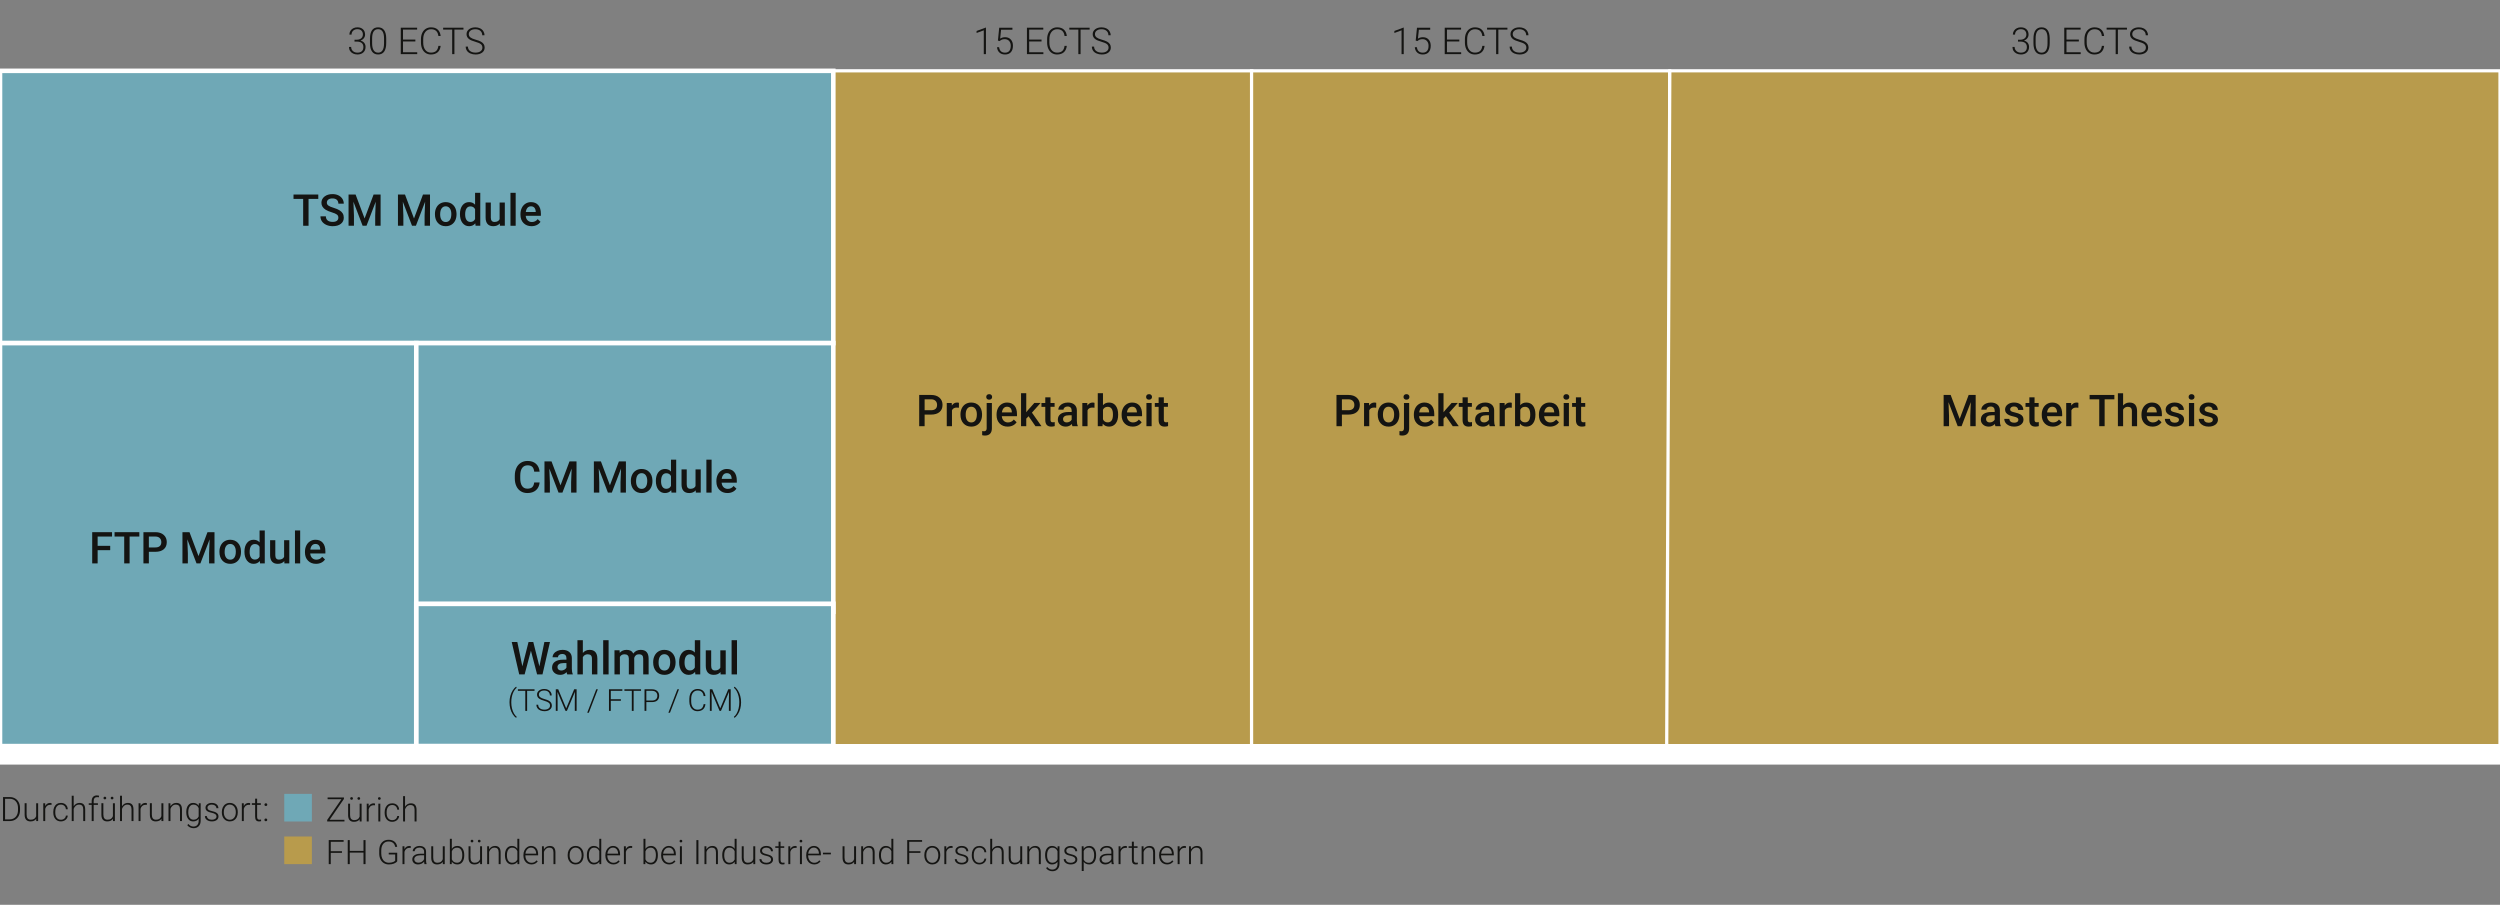
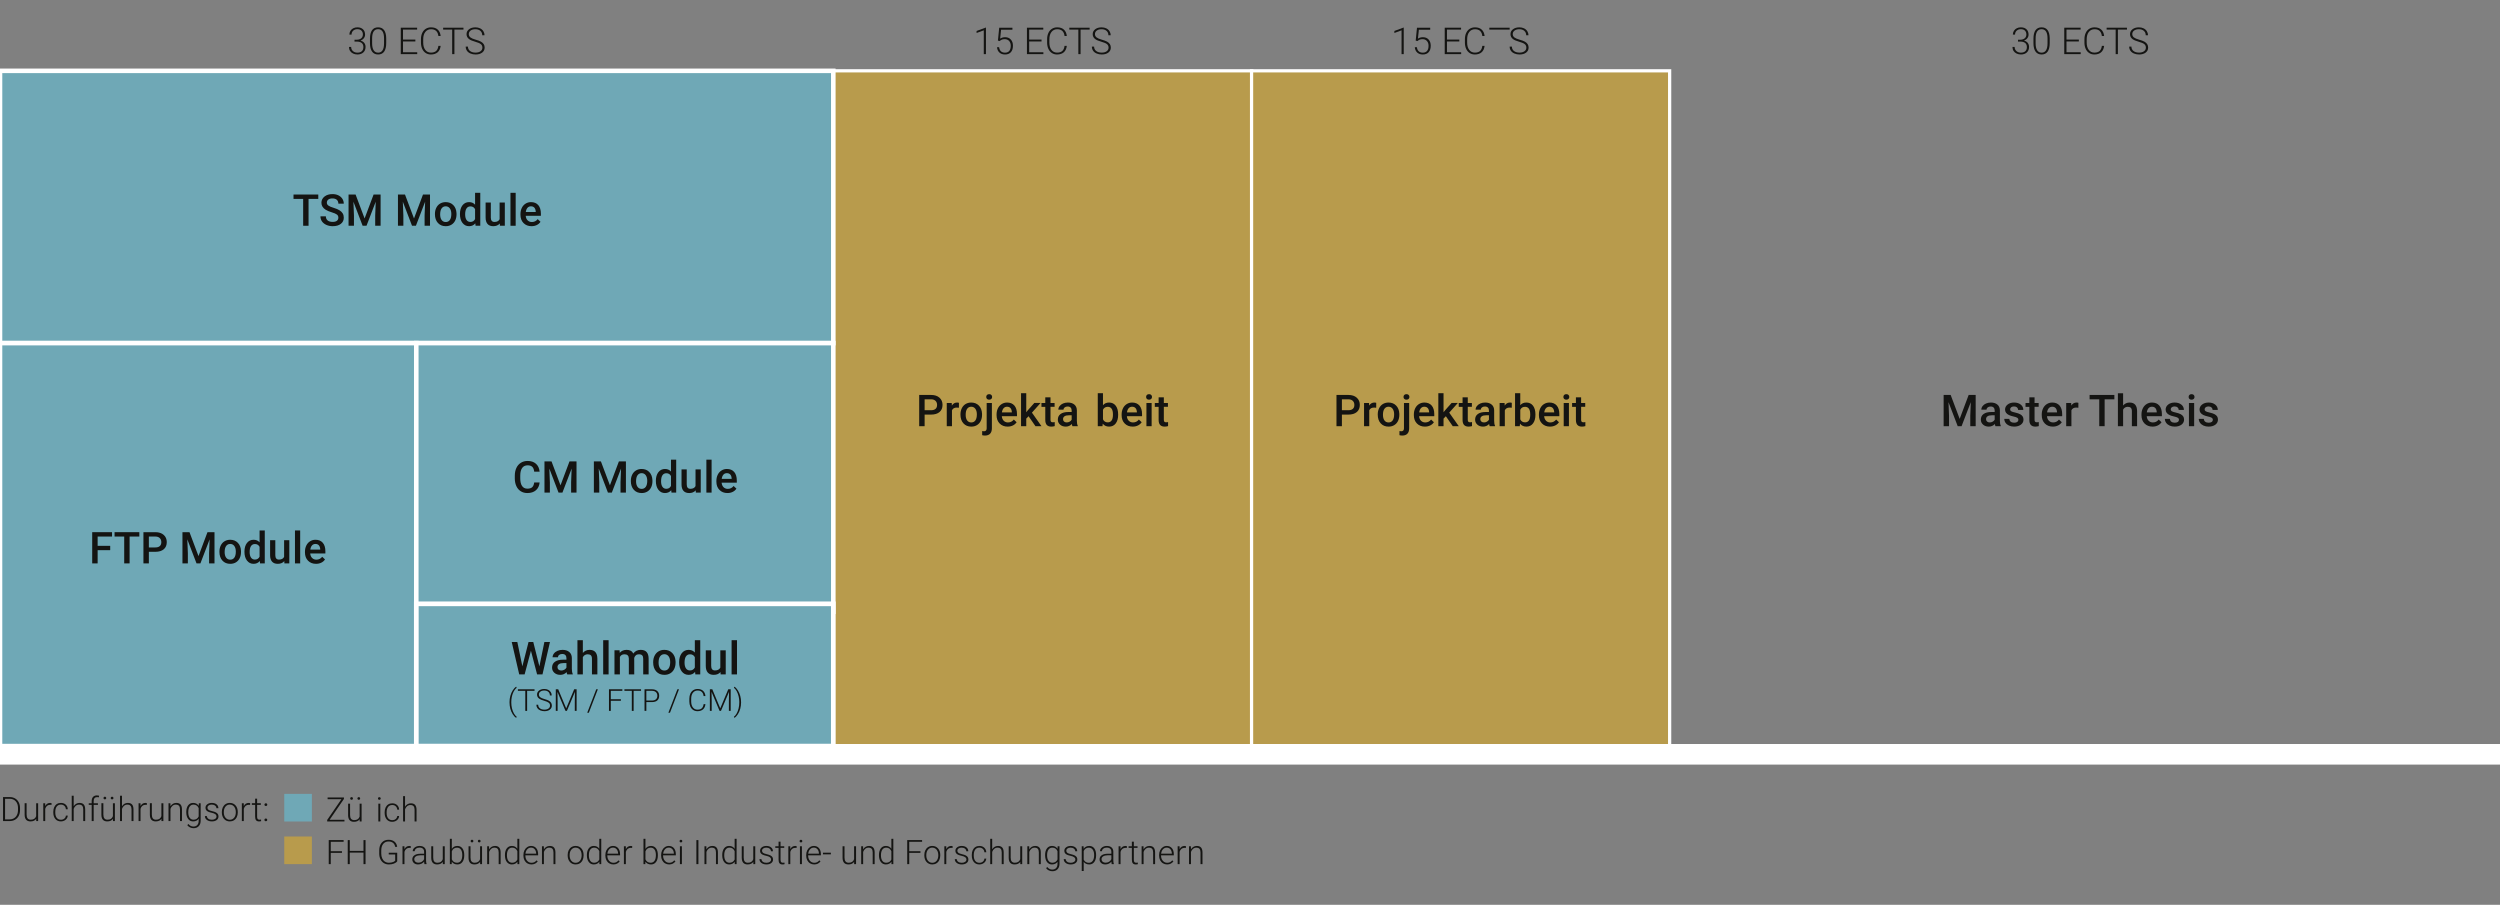
<svg xmlns="http://www.w3.org/2000/svg" viewBox="0 0 1479.584 535.493">
  <rect x="0" y="0" width="1479.584" height="535.493" fill="#808080" stroke="none" />
  <defs>
    <style>.cls-1,.cls-2{fill:none;}.cls-2{stroke-width:11.999px;}.cls-2,.cls-3,.cls-4,.cls-5,.cls-6,.cls-7{stroke:#fff;stroke-miterlimit:10;}.cls-3{stroke-width:1.912px;}.cls-3,.cls-4,.cls-5,.cls-8{fill:#b89b4c;}.cls-4{stroke-width:1.913px;}.cls-5{stroke-width:1.913px;}.cls-9{fill:#141412;}.cls-6{stroke-width:2.778px;}.cls-6,.cls-7,.cls-10{fill:#6fa8b6;}.cls-7{stroke-width:2.7px;}</style>
  </defs>
  <g id="Module">
    <rect class="cls-5" x="493.224" y="41.908" width="247.592" height="399.659" />
    <rect class="cls-3" x="740.717" y="41.908" width="247.436" height="399.659" />
    <rect class="cls-7" x="0" y="41.921" width="493.18" height="161.145" />
    <rect class="cls-7" x="0" y="203.067" width="246.381" height="238.5" />
    <rect class="cls-7" x="246.364" y="203.067" width="246.816" height="158.999" />
    <rect class="cls-6" x="246.381" y="357.36" width="246.799" height="84.207" />
-     <polygon class="cls-4" points="1479.584 441.543 986.404 441.554 988.252 41.908 1479.584 41.908 1479.584 441.543" />
    <rect class="cls-1" x="156.291" y="3.417" width="180.597" height="38.423" />
    <path class="cls-9" d="M209.809,23.519h1.332c.737,0,1.382-.131,1.934-.392.551-.262.972-.62,1.262-1.074.29-.455.435-.979.435-1.574,0-1.003-.283-1.787-.849-2.353-.566-.565-1.379-.849-2.438-.849-1.003,0-1.825.295-2.465.887-.641.59-.961,1.369-.961,2.336h-1.289c0-.81.204-1.549.612-2.219.408-.669.974-1.187,1.697-1.552.723-.365,1.525-.548,2.406-.548,1.418,0,2.535.387,3.352,1.16s1.225,1.833,1.225,3.18c0,.752-.238,1.445-.714,2.078-.477.635-1.13,1.108-1.96,1.424.974.272,1.711.739,2.213,1.402.501.662.752,1.451.752,2.368,0,1.339-.437,2.417-1.311,3.233-.874.816-2.041,1.225-3.502,1.225-.931,0-1.785-.187-2.562-.559-.777-.372-1.379-.894-1.805-1.562-.426-.67-.639-1.449-.639-2.337h1.289c0,.995.347,1.807,1.042,2.433.694.627,1.586.94,2.675.94,1.11,0,1.975-.284,2.594-.854.619-.568.929-1.395.929-2.476,0-1.046-.335-1.844-1.004-2.396-.67-.552-1.656-.827-2.959-.827h-1.289v-1.096Z" />
    <path class="cls-9" d="M228.575,25.517c0,2.206-.405,3.88-1.214,5.022-.81,1.142-2.002,1.713-3.577,1.713-1.547,0-2.732-.561-3.556-1.682-.824-1.12-1.246-2.751-1.268-4.893v-2.804c0-2.198.408-3.863,1.225-4.995s2.009-1.697,3.577-1.697c1.547,0,2.729.546,3.545,1.639.816,1.092,1.239,2.701,1.268,4.828v2.868ZM227.286,22.713c0-1.79-.292-3.144-.875-4.061-.584-.917-1.466-1.375-2.648-1.375-1.16,0-2.034.447-2.621,1.343-.587.896-.888,2.217-.902,3.964v3.072c0,1.783.302,3.147.908,4.093.605.945,1.484,1.418,2.637,1.418,1.146,0,2.014-.462,2.605-1.386s.89-2.277.897-4.061v-3.008Z" />
    <path class="cls-9" d="M245.827,24.539h-7.315v6.381h8.411v1.117h-9.732v-15.641h9.679v1.117h-8.357v5.908h7.315v1.117Z" />
    <path class="cls-9" d="M260.781,27.16c-.179,1.647-.768,2.907-1.767,3.781s-2.33,1.311-3.991,1.311c-1.16,0-2.186-.29-3.078-.87s-1.581-1.401-2.068-2.466c-.487-1.062-.734-2.278-.741-3.646v-2.03c0-1.39.243-2.621.73-3.695.487-1.074,1.187-1.903,2.1-2.487.913-.583,1.964-.875,3.153-.875,1.676,0,2.999.451,3.969,1.354.97.902,1.534,2.152,1.692,3.749h-1.332c-.33-2.657-1.772-3.985-4.329-3.985-1.418,0-2.548.53-3.389,1.591-.842,1.062-1.262,2.526-1.262,4.397v1.913c0,1.807.41,3.247,1.23,4.322.82,1.075,1.928,1.612,3.325,1.612,1.382,0,2.424-.331,3.126-.994.702-.662,1.135-1.655,1.3-2.98h1.332Z" />
    <path class="cls-9" d="M274.294,17.514h-5.36v14.523h-1.321v-14.523h-5.35v-1.117h12.031v1.117Z" />
    <path class="cls-9" d="M285.498,28.192c0-.866-.305-1.553-.913-2.057-.609-.506-1.723-.985-3.341-1.439-1.619-.455-2.8-.951-3.545-1.488-1.06-.759-1.59-1.755-1.59-2.986,0-1.196.492-2.168,1.477-2.916.984-.749,2.243-1.123,3.776-1.123,1.038,0,1.967.2,2.788.602.82.401,1.456.96,1.907,1.676s.677,1.515.677,2.396h-1.332c0-1.07-.365-1.931-1.096-2.58-.73-.65-1.712-.976-2.943-.976-1.196,0-2.148.268-2.857.802s-1.063,1.231-1.063,2.093c0,.796.318,1.445.956,1.947.637.502,1.658.945,3.062,1.329,1.403.384,2.467.781,3.19,1.192.723.412,1.268.904,1.633,1.478s.548,1.25.548,2.03c0,1.231-.493,2.22-1.477,2.965-.985.745-2.283,1.117-3.894,1.117-1.103,0-2.115-.197-3.035-.591-.92-.394-1.619-.945-2.095-1.654-.477-.709-.714-1.521-.714-2.438h1.321c0,1.103.412,1.973,1.235,2.61.823.638,1.919.956,3.287.956,1.217,0,2.195-.269,2.933-.806.737-.537,1.106-1.25,1.106-2.138Z" />
    <rect class="cls-1" x="494.492" y="3.417" width="245.368" height="38.423" />
    <path class="cls-9" d="M583.521,32.039h-1.289v-14.094l-4.254,1.579v-1.203l5.328-1.977h.215v15.694Z" />
    <path class="cls-9" d="M590.6,24.026l.763-7.627h7.82v1.192h-6.714l-.548,5.285c.838-.573,1.819-.859,2.943-.859,1.411,0,2.535.458,3.373,1.375s1.257,2.138,1.257,3.663c0,1.647-.408,2.926-1.225,3.835s-1.966,1.364-3.448,1.364c-1.361,0-2.464-.38-3.309-1.139-.845-.759-1.329-1.822-1.45-3.19h1.235c.122,1.067.483,1.874,1.085,2.423.602.547,1.414.821,2.438.821,1.117,0,1.96-.354,2.53-1.063s.854-1.719.854-3.029c0-1.146-.319-2.08-.956-2.804-.638-.724-1.508-1.085-2.61-1.085-.609,0-1.139.077-1.59.23-.451.154-.928.453-1.429.897l-1.021-.29Z" />
    <path class="cls-9" d="M616.413,24.541h-7.315v6.381h8.411v1.117h-9.732v-15.641h9.679v1.117h-8.357v5.908h7.315v1.117Z" />
    <path class="cls-9" d="M631.366,27.162c-.179,1.647-.768,2.907-1.767,3.781s-2.33,1.311-3.991,1.311c-1.16,0-2.186-.29-3.078-.87s-1.581-1.401-2.068-2.466c-.487-1.062-.734-2.278-.741-3.646v-2.03c0-1.39.243-2.621.73-3.695.487-1.074,1.187-1.903,2.1-2.487.913-.583,1.964-.875,3.153-.875,1.676,0,2.999.451,3.969,1.354.97.902,1.534,2.152,1.692,3.749h-1.332c-.33-2.657-1.772-3.985-4.329-3.985-1.418,0-2.548.53-3.389,1.591-.842,1.062-1.262,2.526-1.262,4.397v1.913c0,1.807.41,3.247,1.23,4.322.82,1.075,1.928,1.612,3.325,1.612,1.382,0,2.424-.331,3.126-.994.702-.662,1.135-1.655,1.3-2.98h1.332Z" />
    <path class="cls-9" d="M644.88,17.516h-5.36v14.523h-1.321v-14.523h-5.35v-1.117h12.031v1.117Z" />
    <path class="cls-9" d="M656.084,28.194c0-.866-.305-1.553-.913-2.057-.609-.506-1.723-.985-3.341-1.439-1.619-.455-2.8-.951-3.545-1.488-1.06-.759-1.59-1.755-1.59-2.986,0-1.196.492-2.168,1.477-2.916.984-.749,2.243-1.123,3.776-1.123,1.038,0,1.967.2,2.788.602.82.401,1.456.96,1.907,1.676s.677,1.515.677,2.396h-1.332c0-1.07-.365-1.931-1.096-2.58-.73-.65-1.712-.976-2.943-.976-1.196,0-2.148.268-2.857.802s-1.063,1.231-1.063,2.093c0,.796.318,1.445.956,1.947.637.502,1.658.945,3.062,1.329,1.403.384,2.467.781,3.19,1.192.723.412,1.268.904,1.633,1.478s.548,1.25.548,2.03c0,1.231-.493,2.22-1.477,2.965-.985.745-2.283,1.117-3.894,1.117-1.103,0-2.115-.197-3.035-.591-.92-.394-1.619-.945-2.095-1.654-.477-.709-.714-1.521-.714-2.438h1.321c0,1.103.412,1.973,1.235,2.61.823.638,1.919.956,3.287.956,1.217,0,2.195-.269,2.933-.806.737-.537,1.106-1.25,1.106-2.138Z" />
    <rect class="cls-1" x="742.256" y="3.417" width="244.357" height="38.423" />
    <path class="cls-9" d="M830.78,32.039h-1.289v-14.094l-4.254,1.579v-1.203l5.328-1.977h.215v15.694Z" />
    <path class="cls-9" d="M837.859,24.026l.763-7.627h7.82v1.192h-6.714l-.548,5.285c.838-.573,1.819-.859,2.943-.859,1.411,0,2.535.458,3.373,1.375s1.257,2.138,1.257,3.663c0,1.647-.408,2.926-1.225,3.835s-1.966,1.364-3.448,1.364c-1.361,0-2.464-.38-3.309-1.139-.845-.759-1.329-1.822-1.45-3.19h1.235c.122,1.067.483,1.874,1.085,2.423.602.547,1.414.821,2.438.821,1.117,0,1.96-.354,2.53-1.063s.854-1.719.854-3.029c0-1.146-.319-2.08-.956-2.804-.638-.724-1.508-1.085-2.61-1.085-.609,0-1.139.077-1.59.23-.451.154-.928.453-1.429.897l-1.021-.29Z" />
    <path class="cls-9" d="M863.672,24.541h-7.315v6.381h8.411v1.117h-9.732v-15.641h9.679v1.117h-8.357v5.908h7.315v1.117Z" />
    <path class="cls-9" d="M878.625,27.162c-.179,1.647-.768,2.907-1.767,3.781s-2.33,1.311-3.991,1.311c-1.16,0-2.186-.29-3.078-.87s-1.581-1.401-2.068-2.466c-.487-1.062-.734-2.278-.741-3.646v-2.03c0-1.39.243-2.621.73-3.695.487-1.074,1.187-1.903,2.1-2.487.913-.583,1.964-.875,3.153-.875,1.676,0,2.999.451,3.969,1.354.97.902,1.534,2.152,1.692,3.749h-1.332c-.33-2.657-1.772-3.985-4.329-3.985-1.418,0-2.548.53-3.389,1.591-.842,1.062-1.262,2.526-1.262,4.397v1.913c0,1.807.41,3.247,1.23,4.322.82,1.075,1.928,1.612,3.325,1.612,1.382,0,2.424-.331,3.126-.994.702-.662,1.135-1.655,1.3-2.98h1.332Z" />
-     <path class="cls-9" d="M892.139,17.516h-5.36v14.523h-1.321v-14.523h-5.35v-1.117h12.031v1.117Z" />
+     <path class="cls-9" d="M892.139,17.516h-5.36v14.523v-14.523h-5.35v-1.117h12.031v1.117Z" />
    <path class="cls-9" d="M903.343,28.194c0-.866-.305-1.553-.913-2.057-.609-.506-1.723-.985-3.341-1.439-1.619-.455-2.8-.951-3.545-1.488-1.06-.759-1.59-1.755-1.59-2.986,0-1.196.492-2.168,1.477-2.916.984-.749,2.243-1.123,3.776-1.123,1.038,0,1.967.2,2.788.602.82.401,1.456.96,1.907,1.676s.677,1.515.677,2.396h-1.332c0-1.07-.365-1.931-1.096-2.58-.73-.65-1.712-.976-2.943-.976-1.196,0-2.148.268-2.857.802s-1.063,1.231-1.063,2.093c0,.796.318,1.445.956,1.947.637.502,1.658.945,3.062,1.329,1.403.384,2.467.781,3.19,1.192.723.412,1.268.904,1.633,1.478s.548,1.25.548,2.03c0,1.231-.493,2.22-1.477,2.965-.985.745-2.283,1.117-3.894,1.117-1.103,0-2.115-.197-3.035-.591-.92-.394-1.619-.945-2.095-1.654-.477-.709-.714-1.521-.714-2.438h1.321c0,1.103.412,1.973,1.235,2.61.823.638,1.919.956,3.287.956,1.217,0,2.195-.269,2.933-.806.737-.537,1.106-1.25,1.106-2.138Z" />
    <rect class="cls-1" x="1140.798" y="3.417" width="180.597" height="38.423" />
    <path class="cls-9" d="M1194.317,23.519h1.332c.737,0,1.382-.131,1.934-.392.551-.262.972-.62,1.262-1.074.29-.455.435-.979.435-1.574,0-1.003-.283-1.787-.849-2.353-.566-.565-1.379-.849-2.438-.849-1.003,0-1.825.295-2.465.887-.641.59-.961,1.369-.961,2.336h-1.289c0-.81.204-1.549.612-2.219.408-.669.974-1.187,1.697-1.552.723-.365,1.525-.548,2.406-.548,1.418,0,2.535.387,3.352,1.16s1.225,1.833,1.225,3.18c0,.752-.238,1.445-.714,2.078-.477.635-1.13,1.108-1.96,1.424.974.272,1.711.739,2.213,1.402.501.662.752,1.451.752,2.368,0,1.339-.437,2.417-1.311,3.233-.874.816-2.041,1.225-3.502,1.225-.931,0-1.785-.187-2.562-.559-.777-.372-1.379-.894-1.805-1.562-.426-.67-.639-1.449-.639-2.337h1.289c0,.995.347,1.807,1.042,2.433.694.627,1.586.94,2.675.94,1.11,0,1.975-.284,2.594-.854.619-.568.929-1.395.929-2.476,0-1.046-.335-1.844-1.004-2.396-.67-.552-1.656-.827-2.959-.827h-1.289v-1.096Z" />
    <path class="cls-9" d="M1213.083,25.517c0,2.206-.405,3.88-1.214,5.022-.81,1.142-2.002,1.713-3.577,1.713-1.547,0-2.732-.561-3.556-1.682-.824-1.12-1.246-2.751-1.268-4.893v-2.804c0-2.198.408-3.863,1.225-4.995s2.009-1.697,3.577-1.697c1.547,0,2.729.546,3.545,1.639.816,1.092,1.239,2.701,1.268,4.828v2.868ZM1211.794,22.713c0-1.79-.292-3.144-.875-4.061-.584-.917-1.466-1.375-2.648-1.375-1.16,0-2.034.447-2.621,1.343-.587.896-.888,2.217-.902,3.964v3.072c0,1.783.302,3.147.908,4.093.605.945,1.484,1.418,2.637,1.418,1.146,0,2.014-.462,2.605-1.386s.89-2.277.897-4.061v-3.008Z" />
    <path class="cls-9" d="M1230.335,24.539h-7.315v6.381h8.411v1.117h-9.732v-15.641h9.679v1.117h-8.357v5.908h7.315v1.117Z" />
    <path class="cls-9" d="M1245.288,27.16c-.179,1.647-.768,2.907-1.767,3.781s-2.33,1.311-3.991,1.311c-1.16,0-2.186-.29-3.078-.87s-1.581-1.401-2.068-2.466c-.487-1.062-.734-2.278-.741-3.646v-2.03c0-1.39.243-2.621.73-3.695.487-1.074,1.187-1.903,2.1-2.487.913-.583,1.964-.875,3.153-.875,1.676,0,2.999.451,3.969,1.354.97.902,1.534,2.152,1.692,3.749h-1.332c-.33-2.657-1.772-3.985-4.329-3.985-1.418,0-2.548.53-3.389,1.591-.842,1.062-1.262,2.526-1.262,4.397v1.913c0,1.807.41,3.247,1.23,4.322.82,1.075,1.928,1.612,3.325,1.612,1.382,0,2.424-.331,3.126-.994.702-.662,1.135-1.655,1.3-2.98h1.332Z" />
    <path class="cls-9" d="M1258.802,17.514h-5.36v14.523h-1.321v-14.523h-5.35v-1.117h12.031v1.117Z" />
    <path class="cls-9" d="M1270.006,28.192c0-.866-.305-1.553-.913-2.057-.609-.506-1.723-.985-3.341-1.439-1.619-.455-2.8-.951-3.545-1.488-1.06-.759-1.59-1.755-1.59-2.986,0-1.196.492-2.168,1.477-2.916.984-.749,2.243-1.123,3.776-1.123,1.038,0,1.967.2,2.788.602.82.401,1.456.96,1.907,1.676s.677,1.515.677,2.396h-1.332c0-1.07-.365-1.931-1.096-2.58-.73-.65-1.712-.976-2.943-.976-1.196,0-2.148.268-2.857.802s-1.063,1.231-1.063,2.093c0,.796.318,1.445.956,1.947.637.502,1.658.945,3.062,1.329,1.403.384,2.467.781,3.19,1.192.723.412,1.268.904,1.633,1.478s.548,1.25.548,2.03c0,1.231-.493,2.22-1.477,2.965-.985.745-2.283,1.117-3.894,1.117-1.103,0-2.115-.197-3.035-.591-.92-.394-1.619-.945-2.095-1.654-.477-.709-.714-1.521-.714-2.438h1.321c0,1.103.412,1.973,1.235,2.61.823.638,1.919.956,3.287.956,1.217,0,2.195-.269,2.933-.806.737-.537,1.106-1.25,1.106-2.138Z" />
    <path class="cls-9" d="M188.373,117.719h-5.764v15.895h-3.187v-15.895h-5.713v-2.59h14.663v2.59Z" />
    <path class="cls-9" d="M200.256,128.853c0-.812-.286-1.438-.857-1.879s-1.602-.885-3.091-1.333-2.674-.948-3.555-1.498c-1.684-1.058-2.526-2.438-2.526-4.139,0-1.489.607-2.717,1.822-3.682s2.791-1.447,4.729-1.447c1.287,0,2.433.237,3.44.711s1.798,1.148,2.374,2.025c.576.875.863,1.847.863,2.913h-3.199c0-.965-.303-1.72-.908-2.267-.605-.545-1.471-.818-2.596-.818-1.049,0-1.864.225-2.444.673s-.87,1.075-.87,1.879c0,.677.313,1.242.939,1.694.626.453,1.659.894,3.098,1.32,1.439.428,2.594.914,3.466,1.461.872.545,1.511,1.172,1.917,1.879.406.706.609,1.533.609,2.481,0,1.54-.59,2.766-1.771,3.675-1.181.91-2.782,1.365-4.805,1.365-1.337,0-2.566-.248-3.688-.742-1.122-.496-1.993-1.179-2.615-2.051s-.933-1.888-.933-3.047h3.212c0,1.05.347,1.862,1.041,2.438s1.688.863,2.983.863c1.117,0,1.957-.227,2.52-.68.563-.452.844-1.051.844-1.796Z" />
    <path class="cls-9" d="M210.45,115.129l5.332,14.168,5.319-14.168h4.151v18.484h-3.199v-6.094l.317-8.15-5.459,14.244h-2.298l-5.446-14.231.317,8.138v6.094h-3.199v-18.484h4.164Z" />
    <path class="cls-9" d="M239.687,115.129l5.332,14.168,5.319-14.168h4.151v18.484h-3.199v-6.094l.317-8.15-5.459,14.244h-2.298l-5.446-14.231.317,8.138v6.094h-3.199v-18.484h4.164Z" />
    <path class="cls-9" d="M257.41,126.618c0-1.346.267-2.558.8-3.638.533-1.078,1.282-1.908,2.247-2.488.965-.579,2.074-.869,3.326-.869,1.854,0,3.358.597,4.513,1.79s1.779,2.776,1.873,4.748l.013.724c0,1.354-.26,2.564-.781,3.631s-1.265,1.892-2.234,2.476-2.088.876-3.358.876c-1.938,0-3.489-.646-4.653-1.936-1.164-1.291-1.746-3.012-1.746-5.161v-.152ZM260.495,126.885c0,1.413.292,2.52.876,3.32.584.799,1.396,1.199,2.438,1.199s1.852-.406,2.431-1.219.87-2.002.87-3.567c0-1.388-.298-2.488-.895-3.301s-1.407-1.219-2.431-1.219c-1.007,0-1.807.399-2.399,1.2-.592.799-.889,1.995-.889,3.586Z" />
    <path class="cls-9" d="M272.213,126.644c0-2.116.491-3.815,1.473-5.097.982-1.283,2.298-1.924,3.948-1.924,1.456,0,2.632.508,3.529,1.523v-7.033h3.085v19.5h-2.793l-.152-1.422c-.922,1.117-2.154,1.676-3.694,1.676-1.608,0-2.909-.647-3.904-1.942s-1.492-3.056-1.492-5.281ZM275.298,126.91c0,1.396.269,2.486.806,3.27.538.782,1.301,1.174,2.292,1.174,1.261,0,2.184-.562,2.768-1.688v-5.865c-.567-1.101-1.481-1.65-2.742-1.65-.999,0-1.769.396-2.311,1.187-.542.792-.812,1.983-.812,3.574Z" />
    <path class="cls-9" d="M295.788,132.268c-.906,1.066-2.192,1.6-3.859,1.6-1.49,0-2.617-.436-3.383-1.308s-1.149-2.133-1.149-3.783v-8.899h3.085v8.861c0,1.743.724,2.615,2.171,2.615,1.498,0,2.509-.537,3.034-1.612v-9.864h3.085v13.736h-2.907l-.076-1.346Z" />
    <path class="cls-9" d="M305.195,133.614h-3.085v-19.5h3.085v19.5Z" />
    <path class="cls-9" d="M314.602,133.868c-1.955,0-3.54-.615-4.754-1.848-1.214-1.23-1.822-2.871-1.822-4.919v-.381c0-1.371.265-2.597.793-3.675.529-1.08,1.271-1.92,2.228-2.521s2.023-.901,3.199-.901c1.871,0,3.315.597,4.335,1.79s1.53,2.882,1.53,5.065v1.244h-8.976c.093,1.134.472,2.031,1.136,2.691s1.5.99,2.507.99c1.414,0,2.564-.571,3.453-1.714l1.663,1.587c-.55.821-1.284,1.458-2.203,1.91-.918.453-1.949.68-3.091.68ZM314.234,122.099c-.846,0-1.53.296-2.05.889s-.853,1.418-.997,2.476h5.878v-.229c-.068-1.032-.343-1.813-.825-2.342-.482-.529-1.151-.794-2.006-.794Z" />
    <path class="cls-9" d="M65.223,325.607h-7.439v7.833h-3.212v-18.484h11.743v2.59h-8.531v5.497h7.439v2.564Z" />
    <path class="cls-9" d="M82.463,317.545h-5.764v15.895h-3.187v-15.895h-5.713v-2.59h14.663v2.59Z" />
    <path class="cls-9" d="M88.1,326.584v6.855h-3.212v-18.484h7.071c2.065,0,3.705.538,4.919,1.614s1.822,2.499,1.822,4.271c0,1.812-.595,3.224-1.784,4.231-1.189,1.009-2.854,1.513-4.996,1.513h-3.821ZM88.1,323.994h3.859c1.143,0,2.014-.269,2.615-.807.601-.537.901-1.313.901-2.329,0-.999-.305-1.796-.914-2.394-.609-.596-1.447-.903-2.514-.92h-3.948v6.449Z" />
    <path class="cls-9" d="M112.145,314.955l5.332,14.168,5.319-14.168h4.151v18.484h-3.199v-6.094l.317-8.15-5.459,14.244h-2.298l-5.446-14.231.317,8.138v6.094h-3.199v-18.484h4.164Z" />
    <path class="cls-9" d="M129.867,326.445c0-1.346.267-2.558.8-3.638.533-1.078,1.282-1.908,2.247-2.488.965-.579,2.074-.869,3.326-.869,1.854,0,3.358.597,4.513,1.79s1.779,2.776,1.873,4.748l.013.724c0,1.354-.26,2.564-.781,3.631s-1.265,1.892-2.234,2.476-2.088.876-3.358.876c-1.938,0-3.489-.646-4.653-1.936-1.164-1.291-1.746-3.012-1.746-5.161v-.152ZM132.952,326.711c0,1.413.292,2.52.876,3.32.584.799,1.396,1.199,2.438,1.199s1.852-.406,2.431-1.219.87-2.002.87-3.567c0-1.388-.298-2.488-.895-3.301s-1.407-1.219-2.431-1.219c-1.007,0-1.807.399-2.399,1.2-.592.799-.889,1.995-.889,3.586Z" />
    <path class="cls-9" d="M144.67,326.47c0-2.116.491-3.815,1.473-5.097.982-1.283,2.298-1.924,3.948-1.924,1.456,0,2.632.508,3.529,1.523v-7.033h3.085v19.5h-2.793l-.152-1.422c-.922,1.117-2.154,1.676-3.694,1.676-1.608,0-2.909-.647-3.904-1.942s-1.492-3.056-1.492-5.281ZM147.755,326.737c0,1.396.269,2.486.806,3.27.538.782,1.301,1.174,2.292,1.174,1.261,0,2.184-.562,2.768-1.688v-5.865c-.567-1.101-1.481-1.65-2.742-1.65-.999,0-1.769.396-2.311,1.187-.542.792-.812,1.983-.812,3.574Z" />
    <path class="cls-9" d="M168.245,332.094c-.906,1.066-2.192,1.6-3.859,1.6-1.49,0-2.617-.436-3.383-1.308s-1.149-2.133-1.149-3.783v-8.899h3.085v8.861c0,1.743.724,2.615,2.171,2.615,1.498,0,2.509-.537,3.034-1.612v-9.864h3.085v13.736h-2.907l-.076-1.346Z" />
    <path class="cls-9" d="M177.653,333.44h-3.085v-19.5h3.085v19.5Z" />
    <path class="cls-9" d="M187.06,333.694c-1.955,0-3.54-.615-4.754-1.848-1.214-1.23-1.822-2.871-1.822-4.919v-.381c0-1.371.265-2.597.793-3.675.529-1.08,1.271-1.92,2.228-2.521s2.023-.901,3.199-.901c1.871,0,3.315.597,4.335,1.79s1.53,2.882,1.53,5.065v1.244h-8.976c.093,1.134.472,2.031,1.136,2.691s1.5.99,2.507.99c1.414,0,2.564-.571,3.453-1.714l1.663,1.587c-.55.821-1.284,1.458-2.203,1.91-.918.453-1.949.68-3.091.68ZM186.692,321.925c-.846,0-1.53.296-2.05.889s-.853,1.418-.997,2.476h5.878v-.229c-.068-1.032-.343-1.813-.825-2.342-.482-.529-1.151-.794-2.006-.794Z" />
    <path class="cls-9" d="M319.367,285.529c-.186,1.972-.914,3.51-2.184,4.615-1.27,1.104-2.958,1.656-5.065,1.656-1.473,0-2.77-.35-3.891-1.047-1.122-.699-1.987-1.691-2.596-2.978s-.927-2.78-.952-4.481v-1.727c0-1.743.309-3.279.927-4.608s1.504-2.353,2.66-3.072,2.49-1.079,4.005-1.079c2.04,0,3.682.553,4.926,1.656,1.244,1.105,1.968,2.669,2.171,4.691h-3.199c-.152-1.329-.54-2.287-1.162-2.875-.622-.589-1.534-.883-2.736-.883-1.396,0-2.469.511-3.218,1.531s-1.132,2.519-1.149,4.492v1.639c0,1.999.357,3.524,1.073,4.575.715,1.05,1.763,1.575,3.142,1.575,1.261,0,2.209-.283,2.844-.851s1.037-1.511,1.206-2.831h3.199Z" />
    <path class="cls-9" d="M326.4,273.062l5.332,14.168,5.319-14.168h4.151v18.484h-3.199v-6.094l.317-8.15-5.459,14.244h-2.298l-5.446-14.231.317,8.138v6.094h-3.199v-18.484h4.164Z" />
    <path class="cls-9" d="M355.637,273.062l5.332,14.168,5.319-14.168h4.151v18.484h-3.199v-6.094l.317-8.15-5.459,14.244h-2.298l-5.446-14.231.317,8.138v6.094h-3.199v-18.484h4.164Z" />
    <path class="cls-9" d="M373.36,284.551c0-1.346.267-2.558.8-3.638.533-1.078,1.282-1.908,2.247-2.488.965-.579,2.074-.869,3.326-.869,1.854,0,3.358.597,4.513,1.79s1.779,2.776,1.873,4.748l.013.724c0,1.354-.26,2.564-.781,3.631s-1.265,1.892-2.234,2.476-2.088.876-3.358.876c-1.938,0-3.489-.646-4.653-1.936-1.164-1.291-1.746-3.012-1.746-5.161v-.152ZM376.445,284.818c0,1.413.292,2.52.876,3.32.584.799,1.396,1.199,2.438,1.199s1.852-.406,2.431-1.219.87-2.002.87-3.567c0-1.388-.298-2.488-.895-3.301s-1.407-1.219-2.431-1.219c-1.007,0-1.807.399-2.399,1.2-.592.799-.889,1.995-.889,3.586Z" />
    <path class="cls-9" d="M388.163,284.577c0-2.116.491-3.815,1.473-5.097.982-1.283,2.298-1.924,3.948-1.924,1.456,0,2.632.508,3.529,1.523v-7.033h3.085v19.5h-2.793l-.152-1.422c-.922,1.117-2.154,1.676-3.694,1.676-1.608,0-2.909-.647-3.904-1.942s-1.492-3.056-1.492-5.281ZM391.248,284.843c0,1.396.269,2.486.806,3.27.538.782,1.301,1.174,2.292,1.174,1.261,0,2.184-.562,2.768-1.688v-5.865c-.567-1.101-1.481-1.65-2.742-1.65-.999,0-1.769.396-2.311,1.187-.542.792-.812,1.983-.812,3.574Z" />
    <path class="cls-9" d="M411.738,290.201c-.906,1.066-2.192,1.6-3.859,1.6-1.49,0-2.617-.436-3.383-1.308s-1.149-2.133-1.149-3.783v-8.899h3.085v8.861c0,1.743.724,2.615,2.171,2.615,1.498,0,2.509-.537,3.034-1.612v-9.864h3.085v13.736h-2.907l-.076-1.346Z" />
    <path class="cls-9" d="M421.145,291.546h-3.085v-19.5h3.085v19.5Z" />
    <path class="cls-9" d="M430.553,291.8c-1.955,0-3.54-.615-4.754-1.848-1.214-1.23-1.822-2.871-1.822-4.919v-.381c0-1.371.265-2.597.793-3.675.529-1.08,1.271-1.92,2.228-2.521s2.023-.901,3.199-.901c1.871,0,3.315.597,4.335,1.79s1.53,2.882,1.53,5.065v1.244h-8.976c.093,1.134.472,2.031,1.136,2.691s1.5.99,2.507.99c1.414,0,2.564-.571,3.453-1.714l1.663,1.587c-.55.821-1.284,1.458-2.203,1.91-.918.453-1.949.68-3.091.68ZM430.184,280.032c-.846,0-1.53.296-2.05.889s-.853,1.418-.997,2.476h5.878v-.229c-.068-1.032-.343-1.813-.825-2.342-.482-.529-1.151-.794-2.006-.794Z" />
    <rect class="cls-1" x="494.492" y="165.566" width="245.145" height="151.082" />
    <path class="cls-9" d="M547.221,245.373v6.855h-3.212v-18.484h7.071c2.065,0,3.705.538,4.919,1.614s1.822,2.499,1.822,4.271c0,1.812-.595,3.224-1.784,4.231-1.189,1.009-2.854,1.513-4.996,1.513h-3.821ZM547.221,242.784h3.859c1.143,0,2.014-.269,2.615-.807.601-.537.901-1.313.901-2.329,0-.999-.305-1.796-.914-2.394-.609-.596-1.447-.903-2.514-.92h-3.948v6.449Z" />
    <path class="cls-9" d="M567.521,241.311c-.406-.067-.825-.102-1.257-.102-1.414,0-2.366.542-2.856,1.625v9.395h-3.085v-13.736h2.945l.076,1.536c.745-1.193,1.777-1.79,3.098-1.79.44,0,.804.06,1.092.178l-.013,2.895Z" />
    <path class="cls-9" d="M568.435,245.234c0-1.346.267-2.558.8-3.638.533-1.078,1.282-1.908,2.247-2.488.965-.579,2.074-.869,3.326-.869,1.854,0,3.358.597,4.513,1.79s1.779,2.776,1.873,4.748l.013.724c0,1.354-.26,2.564-.781,3.631s-1.265,1.892-2.234,2.476-2.088.876-3.358.876c-1.938,0-3.489-.646-4.653-1.936-1.164-1.291-1.746-3.012-1.746-5.161v-.152ZM571.52,245.5c0,1.413.292,2.52.876,3.32.584.799,1.396,1.199,2.438,1.199s1.852-.406,2.431-1.219.87-2.002.87-3.567c0-1.388-.298-2.488-.895-3.301s-1.407-1.219-2.431-1.219c-1.007,0-1.807.399-2.399,1.2-.592.799-.889,1.995-.889,3.586Z" />
    <path class="cls-9" d="M587.033,238.493v14.955c0,1.405-.349,2.478-1.047,3.219-.698.74-1.72,1.11-3.066,1.11-.567,0-1.113-.072-1.638-.216v-2.438c.322.076.686.114,1.092.114,1.024,0,1.549-.559,1.574-1.676v-15.069h3.085ZM583.682,234.925c0-.474.15-.867.451-1.181s.73-.47,1.289-.47.99.156,1.295.47.457.707.457,1.181c0,.466-.152.853-.457,1.161-.305.31-.736.464-1.295.464s-.988-.154-1.289-.464c-.3-.309-.451-.695-.451-1.161Z" />
    <path class="cls-9" d="M596.377,252.483c-1.955,0-3.54-.615-4.754-1.848-1.214-1.23-1.822-2.871-1.822-4.919v-.381c0-1.371.265-2.597.793-3.675.529-1.08,1.271-1.92,2.228-2.521s2.023-.901,3.199-.901c1.871,0,3.315.597,4.335,1.79s1.53,2.882,1.53,5.065v1.244h-8.976c.093,1.134.472,2.031,1.136,2.691s1.5.99,2.507.99c1.414,0,2.564-.571,3.453-1.714l1.663,1.587c-.55.821-1.284,1.458-2.203,1.91-.918.453-1.949.68-3.091.68ZM596.009,240.714c-.846,0-1.53.296-2.05.889s-.853,1.418-.997,2.476h5.878v-.229c-.068-1.032-.343-1.813-.825-2.342-.482-.529-1.151-.794-2.006-.794Z" />
    <path class="cls-9" d="M608.742,246.338l-1.371,1.409v4.481h-3.085v-19.5h3.085v11.248l.965-1.206,3.796-4.278h3.707l-5.104,5.726,5.649,8.011h-3.567l-4.075-5.891Z" />
    <path class="cls-9" d="M621.717,235.154v3.339h2.425v2.285h-2.425v7.668c0,.524.104.903.311,1.137.208.232.578.349,1.111.349.355,0,.715-.042,1.079-.127v2.387c-.703.194-1.379.292-2.031.292-2.37,0-3.555-1.308-3.555-3.923v-7.782h-2.26v-2.285h2.26v-3.339h3.085Z" />
    <path class="cls-9" d="M634.704,252.229c-.135-.263-.254-.689-.355-1.282-.982,1.024-2.184,1.536-3.605,1.536-1.379,0-2.505-.394-3.377-1.181s-1.308-1.761-1.308-2.92c0-1.464.544-2.588,1.631-3.37,1.087-.783,2.643-1.175,4.666-1.175h1.892v-.901c0-.711-.199-1.28-.597-1.707-.398-.428-1.003-.642-1.815-.642-.703,0-1.278.176-1.727.526-.449.352-.673.798-.673,1.34h-3.085c0-.753.25-1.458.749-2.113.5-.656,1.179-1.171,2.038-1.543s1.817-.559,2.875-.559c1.608,0,2.89.404,3.847,1.213.957.808,1.447,1.944,1.473,3.408v6.195c0,1.235.173,2.222.521,2.958v.216h-3.148ZM631.315,250.007c.609,0,1.183-.148,1.72-.444s.941-.694,1.212-1.193v-2.59h-1.663c-1.143,0-2.001.199-2.577.597s-.863.961-.863,1.688c0,.593.197,1.064.59,1.416.394.351.92.526,1.581.526Z" />
-     <path class="cls-9" d="M647.755,241.311c-.406-.067-.825-.102-1.257-.102-1.414,0-2.366.542-2.856,1.625v9.395h-3.085v-13.736h2.945l.076,1.536c.745-1.193,1.777-1.79,3.098-1.79.44,0,.804.06,1.092.178l-.013,2.895Z" />
    <path class="cls-9" d="M661.758,245.5c0,2.133-.476,3.83-1.428,5.091s-2.262,1.892-3.929,1.892c-1.608,0-2.861-.58-3.758-1.739l-.152,1.485h-2.793v-19.5h3.085v7.084c.889-1.05,2.086-1.574,3.593-1.574,1.676,0,2.992.622,3.948,1.866s1.435,2.983,1.435,5.218v.178ZM658.673,245.234c0-1.489-.262-2.606-.787-3.352s-1.287-1.117-2.285-1.117c-1.337,0-2.277.584-2.818,1.752v5.662c.55,1.193,1.498,1.79,2.844,1.79.965,0,1.709-.359,2.234-1.079s.795-1.807.812-3.263v-.394Z" />
    <path class="cls-9" d="M670.391,252.483c-1.955,0-3.54-.615-4.754-1.848-1.214-1.23-1.822-2.871-1.822-4.919v-.381c0-1.371.265-2.597.793-3.675.529-1.08,1.271-1.92,2.228-2.521s2.023-.901,3.199-.901c1.871,0,3.315.597,4.335,1.79s1.53,2.882,1.53,5.065v1.244h-8.976c.093,1.134.472,2.031,1.136,2.691s1.5.99,2.507.99c1.414,0,2.564-.571,3.453-1.714l1.663,1.587c-.55.821-1.284,1.458-2.203,1.91-.918.453-1.949.68-3.091.68ZM670.023,240.714c-.846,0-1.53.296-2.05.889s-.853,1.418-.997,2.476h5.878v-.229c-.068-1.032-.343-1.813-.825-2.342-.482-.529-1.151-.794-2.006-.794Z" />
    <path class="cls-9" d="M678.3,234.925c0-.474.15-.867.451-1.181s.73-.47,1.289-.47.99.156,1.295.47.457.707.457,1.181c0,.466-.152.853-.457,1.161-.305.31-.736.464-1.295.464s-.988-.154-1.289-.464c-.3-.309-.451-.695-.451-1.161ZM681.575,252.229h-3.085v-13.736h3.085v13.736Z" />
    <path class="cls-9" d="M688.799,235.154v3.339h2.425v2.285h-2.425v7.668c0,.524.104.903.311,1.137.208.232.578.349,1.111.349.355,0,.715-.042,1.079-.127v2.387c-.703.194-1.379.292-2.031.292-2.37,0-3.555-1.308-3.555-3.923v-7.782h-2.26v-2.285h2.26v-3.339h3.085Z" />
    <rect class="cls-1" x="741.961" y="165.566" width="244.134" height="151.082" />
    <path class="cls-9" d="M794.184,245.373v6.855h-3.212v-18.484h7.071c2.065,0,3.705.538,4.919,1.614s1.822,2.499,1.822,4.271c0,1.812-.595,3.224-1.784,4.231-1.189,1.009-2.854,1.513-4.996,1.513h-3.821ZM794.184,242.784h3.859c1.143,0,2.014-.269,2.615-.807.601-.537.901-1.313.901-2.329,0-.999-.305-1.796-.914-2.394-.609-.596-1.447-.903-2.514-.92h-3.948v6.449Z" />
    <path class="cls-9" d="M814.484,241.311c-.406-.067-.825-.102-1.257-.102-1.414,0-2.366.542-2.856,1.625v9.395h-3.085v-13.736h2.945l.076,1.536c.745-1.193,1.777-1.79,3.098-1.79.44,0,.804.06,1.092.178l-.013,2.895Z" />
    <path class="cls-9" d="M815.398,245.234c0-1.346.267-2.558.8-3.638.533-1.078,1.282-1.908,2.247-2.488.965-.579,2.074-.869,3.326-.869,1.854,0,3.358.597,4.513,1.79s1.779,2.776,1.873,4.748l.013.724c0,1.354-.26,2.564-.781,3.631s-1.265,1.892-2.234,2.476-2.088.876-3.358.876c-1.938,0-3.489-.646-4.653-1.936-1.164-1.291-1.746-3.012-1.746-5.161v-.152ZM818.483,245.5c0,1.413.292,2.52.876,3.32.584.799,1.396,1.199,2.438,1.199s1.852-.406,2.431-1.219.87-2.002.87-3.567c0-1.388-.298-2.488-.895-3.301s-1.407-1.219-2.431-1.219c-1.007,0-1.807.399-2.399,1.2-.592.799-.889,1.995-.889,3.586Z" />
    <path class="cls-9" d="M833.997,238.493v14.955c0,1.405-.349,2.478-1.047,3.219-.698.74-1.72,1.11-3.066,1.11-.567,0-1.113-.072-1.638-.216v-2.438c.322.076.686.114,1.092.114,1.024,0,1.549-.559,1.574-1.676v-15.069h3.085ZM830.645,234.925c0-.474.15-.867.451-1.181s.73-.47,1.289-.47.99.156,1.295.47.457.707.457,1.181c0,.466-.152.853-.457,1.161-.305.31-.736.464-1.295.464s-.988-.154-1.289-.464c-.3-.309-.451-.695-.451-1.161Z" />
    <path class="cls-9" d="M843.341,252.483c-1.955,0-3.54-.615-4.754-1.848-1.214-1.23-1.822-2.871-1.822-4.919v-.381c0-1.371.265-2.597.793-3.675.529-1.08,1.271-1.92,2.228-2.521s2.023-.901,3.199-.901c1.871,0,3.315.597,4.335,1.79s1.53,2.882,1.53,5.065v1.244h-8.976c.093,1.134.472,2.031,1.136,2.691s1.5.99,2.507.99c1.414,0,2.564-.571,3.453-1.714l1.663,1.587c-.55.821-1.284,1.458-2.203,1.91-.918.453-1.949.68-3.091.68ZM842.972,240.714c-.846,0-1.53.296-2.05.889s-.853,1.418-.997,2.476h5.878v-.229c-.068-1.032-.343-1.813-.825-2.342-.482-.529-1.151-.794-2.006-.794Z" />
    <path class="cls-9" d="M855.706,246.338l-1.371,1.409v4.481h-3.085v-19.5h3.085v11.248l.965-1.206,3.796-4.278h3.707l-5.104,5.726,5.649,8.011h-3.567l-4.075-5.891Z" />
    <path class="cls-9" d="M868.68,235.154v3.339h2.425v2.285h-2.425v7.668c0,.524.104.903.311,1.137.208.232.578.349,1.111.349.355,0,.715-.042,1.079-.127v2.387c-.703.194-1.379.292-2.031.292-2.37,0-3.555-1.308-3.555-3.923v-7.782h-2.26v-2.285h2.26v-3.339h3.085Z" />
    <path class="cls-9" d="M881.668,252.229c-.135-.263-.254-.689-.355-1.282-.982,1.024-2.184,1.536-3.605,1.536-1.379,0-2.505-.394-3.377-1.181s-1.308-1.761-1.308-2.92c0-1.464.544-2.588,1.631-3.37,1.087-.783,2.643-1.175,4.666-1.175h1.892v-.901c0-.711-.199-1.28-.597-1.707-.398-.428-1.003-.642-1.815-.642-.703,0-1.278.176-1.727.526-.449.352-.673.798-.673,1.34h-3.085c0-.753.25-1.458.749-2.113.5-.656,1.179-1.171,2.038-1.543s1.817-.559,2.875-.559c1.608,0,2.89.404,3.847,1.213.957.808,1.447,1.944,1.473,3.408v6.195c0,1.235.173,2.222.521,2.958v.216h-3.148ZM878.278,250.007c.609,0,1.183-.148,1.72-.444s.941-.694,1.212-1.193v-2.59h-1.663c-1.143,0-2.001.199-2.577.597s-.863.961-.863,1.688c0,.593.197,1.064.59,1.416.394.351.92.526,1.581.526Z" />
    <path class="cls-9" d="M894.719,241.311c-.406-.067-.825-.102-1.257-.102-1.414,0-2.366.542-2.856,1.625v9.395h-3.085v-13.736h2.945l.076,1.536c.745-1.193,1.777-1.79,3.098-1.79.44,0,.804.06,1.092.178l-.013,2.895Z" />
    <path class="cls-9" d="M908.721,245.5c0,2.133-.476,3.83-1.428,5.091s-2.262,1.892-3.929,1.892c-1.608,0-2.861-.58-3.758-1.739l-.152,1.485h-2.793v-19.5h3.085v7.084c.889-1.05,2.086-1.574,3.593-1.574,1.676,0,2.992.622,3.948,1.866s1.435,2.983,1.435,5.218v.178ZM905.637,245.234c0-1.489-.262-2.606-.787-3.352s-1.287-1.117-2.285-1.117c-1.337,0-2.277.584-2.818,1.752v5.662c.55,1.193,1.498,1.79,2.844,1.79.965,0,1.709-.359,2.234-1.079s.795-1.807.812-3.263v-.394Z" />
    <path class="cls-9" d="M917.354,252.483c-1.955,0-3.54-.615-4.754-1.848-1.214-1.23-1.822-2.871-1.822-4.919v-.381c0-1.371.265-2.597.793-3.675.529-1.08,1.271-1.92,2.228-2.521s2.023-.901,3.199-.901c1.871,0,3.315.597,4.335,1.79s1.53,2.882,1.53,5.065v1.244h-8.976c.093,1.134.472,2.031,1.136,2.691s1.5.99,2.507.99c1.414,0,2.564-.571,3.453-1.714l1.663,1.587c-.55.821-1.284,1.458-2.203,1.91-.918.453-1.949.68-3.091.68ZM916.986,240.714c-.846,0-1.53.296-2.05.889s-.853,1.418-.997,2.476h5.878v-.229c-.068-1.032-.343-1.813-.825-2.342-.482-.529-1.151-.794-2.006-.794Z" />
    <path class="cls-9" d="M925.263,234.925c0-.474.15-.867.451-1.181s.73-.47,1.289-.47.99.156,1.295.47.457.707.457,1.181c0,.466-.152.853-.457,1.161-.305.31-.736.464-1.295.464s-.988-.154-1.289-.464c-.3-.309-.451-.695-.451-1.161ZM928.539,252.229h-3.085v-13.736h3.085v13.736Z" />
    <path class="cls-9" d="M935.762,235.154v3.339h2.425v2.285h-2.425v7.668c0,.524.104.903.311,1.137.208.232.578.349,1.111.349.355,0,.715-.042,1.079-.127v2.387c-.703.194-1.379.292-2.031.292-2.37,0-3.555-1.308-3.555-3.923v-7.782h-2.26v-2.285h2.26v-3.339h3.085Z" />
    <rect class="cls-1" x="984.134" y="165.566" width="493.924" height="151.082" />
    <path class="cls-9" d="M1154.468,233.744l5.332,14.168,5.319-14.168h4.151v18.484h-3.199v-6.094l.317-8.15-5.459,14.244h-2.298l-5.446-14.231.317,8.138v6.094h-3.199v-18.484h4.164Z" />
    <path class="cls-9" d="M1180.976,252.229c-.135-.263-.254-.689-.355-1.282-.982,1.024-2.184,1.536-3.605,1.536-1.379,0-2.505-.394-3.377-1.181s-1.308-1.761-1.308-2.92c0-1.464.544-2.588,1.631-3.37,1.087-.783,2.643-1.175,4.666-1.175h1.892v-.901c0-.711-.199-1.28-.597-1.707-.398-.428-1.003-.642-1.815-.642-.703,0-1.278.176-1.727.526-.449.352-.673.798-.673,1.34h-3.085c0-.753.25-1.458.749-2.113.5-.656,1.179-1.171,2.038-1.543s1.817-.559,2.875-.559c1.608,0,2.89.404,3.847,1.213.957.808,1.447,1.944,1.473,3.408v6.195c0,1.235.173,2.222.521,2.958v.216h-3.148ZM1177.586,250.007c.609,0,1.183-.148,1.72-.444s.941-.694,1.212-1.193v-2.59h-1.663c-1.143,0-2.001.199-2.577.597s-.863.961-.863,1.688c0,.593.197,1.064.59,1.416.394.351.92.526,1.581.526Z" />
    <path class="cls-9" d="M1194.534,248.496c0-.55-.227-.969-.679-1.257s-1.204-.542-2.253-.762-1.925-.499-2.628-.838c-1.541-.745-2.311-1.824-2.311-3.237,0-1.185.5-2.175,1.498-2.971s2.268-1.193,3.809-1.193c1.642,0,2.969.406,3.98,1.219s1.517,1.866,1.517,3.161h-3.085c0-.593-.22-1.085-.66-1.479-.44-.393-1.024-.59-1.752-.59-.677,0-1.229.156-1.657.47s-.641.732-.641,1.257c0,.474.199.842.597,1.104s1.202.526,2.412.794c1.21.266,2.16.584,2.85.951.69.369,1.202.811,1.536,1.327s.501,1.143.501,1.879c0,1.235-.512,2.236-1.536,3.003-1.024.766-2.366,1.148-4.024,1.148-1.125,0-2.128-.203-3.009-.609s-1.566-.965-2.057-1.676-.736-1.477-.736-2.298h2.996c.042.728.317,1.288.825,1.683.508.393,1.181.59,2.019.59.812,0,1.43-.154,1.854-.463.423-.31.635-.714.635-1.213Z" />
    <path class="cls-9" d="M1204.119,235.154v3.339h2.425v2.285h-2.425v7.668c0,.524.104.903.311,1.137.208.232.578.349,1.111.349.355,0,.715-.042,1.079-.127v2.387c-.703.194-1.379.292-2.031.292-2.37,0-3.555-1.308-3.555-3.923v-7.782h-2.26v-2.285h2.26v-3.339h3.085Z" />
    <path class="cls-9" d="M1214.949,252.483c-1.955,0-3.54-.615-4.754-1.848-1.214-1.23-1.822-2.871-1.822-4.919v-.381c0-1.371.265-2.597.793-3.675.529-1.08,1.271-1.92,2.228-2.521s2.023-.901,3.199-.901c1.871,0,3.315.597,4.335,1.79s1.53,2.882,1.53,5.065v1.244h-8.976c.093,1.134.472,2.031,1.136,2.691s1.5.99,2.507.99c1.414,0,2.564-.571,3.453-1.714l1.663,1.587c-.55.821-1.284,1.458-2.203,1.91-.918.453-1.949.68-3.091.68ZM1214.58,240.714c-.846,0-1.53.296-2.05.889s-.853,1.418-.997,2.476h5.878v-.229c-.068-1.032-.343-1.813-.825-2.342-.482-.529-1.151-.794-2.006-.794Z" />
    <path class="cls-9" d="M1230.043,241.311c-.406-.067-.825-.102-1.257-.102-1.414,0-2.366.542-2.856,1.625v9.395h-3.085v-13.736h2.945l.076,1.536c.745-1.193,1.777-1.79,3.098-1.79.44,0,.804.06,1.092.178l-.013,2.895Z" />
    <path class="cls-9" d="M1251.359,236.334h-5.764v15.895h-3.187v-15.895h-5.713v-2.59h14.663v2.59Z" />
    <path class="cls-9" d="M1256.526,239.991c1.007-1.168,2.281-1.752,3.821-1.752,2.928,0,4.414,1.672,4.456,5.015v8.976h-3.085v-8.861c0-.948-.205-1.619-.616-2.012-.411-.395-1.014-.591-1.809-.591-1.236,0-2.158.55-2.768,1.65v9.813h-3.085v-19.5h3.085v7.262Z" />
    <path class="cls-9" d="M1273.969,252.483c-1.955,0-3.54-.615-4.754-1.848-1.214-1.23-1.822-2.871-1.822-4.919v-.381c0-1.371.265-2.597.793-3.675.529-1.08,1.271-1.92,2.228-2.521s2.023-.901,3.199-.901c1.871,0,3.315.597,4.335,1.79s1.53,2.882,1.53,5.065v1.244h-8.976c.093,1.134.472,2.031,1.136,2.691s1.5.99,2.507.99c1.414,0,2.564-.571,3.453-1.714l1.663,1.587c-.55.821-1.284,1.458-2.203,1.91-.918.453-1.949.68-3.091.68ZM1273.601,240.714c-.846,0-1.53.296-2.05.889s-.853,1.418-.997,2.476h5.878v-.229c-.068-1.032-.343-1.813-.825-2.342-.482-.529-1.151-.794-2.006-.794Z" />
    <path class="cls-9" d="M1289.572,248.496c0-.55-.227-.969-.679-1.257s-1.204-.542-2.253-.762-1.925-.499-2.628-.838c-1.541-.745-2.311-1.824-2.311-3.237,0-1.185.5-2.175,1.498-2.971s2.268-1.193,3.809-1.193c1.642,0,2.969.406,3.98,1.219s1.517,1.866,1.517,3.161h-3.085c0-.593-.22-1.085-.66-1.479-.44-.393-1.024-.59-1.752-.59-.677,0-1.229.156-1.657.47s-.641.732-.641,1.257c0,.474.199.842.597,1.104s1.202.526,2.412.794c1.21.266,2.16.584,2.85.951.69.369,1.202.811,1.536,1.327s.501,1.143.501,1.879c0,1.235-.512,2.236-1.536,3.003-1.024.766-2.366,1.148-4.024,1.148-1.125,0-2.128-.203-3.009-.609s-1.566-.965-2.057-1.676-.736-1.477-.736-2.298h2.996c.042.728.317,1.288.825,1.683.508.393,1.181.59,2.019.59.812,0,1.43-.154,1.854-.463.423-.31.635-.714.635-1.213Z" />
    <path class="cls-9" d="M1295.297,234.925c0-.474.15-.867.451-1.181s.73-.47,1.289-.47.99.156,1.295.47.457.707.457,1.181c0,.466-.152.853-.457,1.161-.305.31-.736.464-1.295.464s-.988-.154-1.289-.464c-.3-.309-.451-.695-.451-1.161ZM1298.573,252.229h-3.085v-13.736h3.085v13.736Z" />
    <path class="cls-9" d="M1309.63,248.496c0-.55-.227-.969-.679-1.257s-1.204-.542-2.253-.762-1.925-.499-2.628-.838c-1.541-.745-2.311-1.824-2.311-3.237,0-1.185.5-2.175,1.498-2.971s2.268-1.193,3.809-1.193c1.642,0,2.969.406,3.98,1.219s1.517,1.866,1.517,3.161h-3.085c0-.593-.22-1.085-.66-1.479-.44-.393-1.024-.59-1.752-.59-.677,0-1.229.156-1.657.47s-.641.732-.641,1.257c0,.474.199.842.597,1.104s1.202.526,2.412.794c1.21.266,2.16.584,2.85.951.69.369,1.202.811,1.536,1.327s.501,1.143.501,1.879c0,1.235-.512,2.236-1.536,3.003-1.024.766-2.366,1.148-4.024,1.148-1.125,0-2.128-.203-3.009-.609s-1.566-.965-2.057-1.676-.736-1.477-.736-2.298h2.996c.042.728.317,1.288.825,1.683.508.393,1.181.59,2.019.59.812,0,1.43-.154,1.854-.463.423-.31.635-.714.635-1.213Z" />
    <rect class="cls-1" x="247.03" y="357.36" width="246.194" height="82.053" />
    <path class="cls-9" d="M319.231,394.39l2.953-14.447h3.309l-4.429,19.193h-3.19l-3.651-14.013-3.731,14.013h-3.203l-4.429-19.193h3.309l2.979,14.421,3.665-14.421h2.794l3.625,14.447Z" />
    <path class="cls-9" d="M335.708,399.136c-.141-.272-.264-.716-.369-1.331-1.02,1.063-2.268,1.595-3.744,1.595-1.433,0-2.602-.408-3.507-1.226-.905-.817-1.357-1.828-1.357-3.032,0-1.521.564-2.688,1.694-3.5,1.129-.812,2.744-1.22,4.844-1.22h1.964v-.936c0-.738-.207-1.329-.62-1.773-.413-.443-1.042-.665-1.885-.665-.73,0-1.327.183-1.793.547s-.699.828-.699,1.391h-3.203c0-.782.259-1.514.778-2.195.518-.681,1.224-1.214,2.116-1.602.892-.386,1.887-.58,2.986-.58,1.669,0,3.001.42,3.994,1.26.993.839,1.502,2.019,1.529,3.539v6.433c0,1.283.18,2.308.541,3.072v.224h-3.269ZM332.189,396.829c.633,0,1.228-.154,1.786-.462s.978-.721,1.259-1.239v-2.688h-1.727c-1.186,0-2.078.206-2.676.619s-.896.998-.896,1.753c0,.615.205,1.105.613,1.471.409.364.956.547,1.642.547Z" />
    <path class="cls-9" d="M344.949,386.428c1.046-1.213,2.368-1.819,3.968-1.819,3.041,0,4.583,1.736,4.627,5.207v9.32h-3.203v-9.201c0-.984-.213-1.681-.639-2.09-.427-.408-1.053-.612-1.879-.612-1.283,0-2.241.571-2.874,1.714v10.189h-3.203v-20.248h3.203v7.54Z" />
    <path class="cls-9" d="M360.188,399.136h-3.203v-20.248h3.203v20.248Z" />
    <path class="cls-9" d="M366.687,384.872l.092,1.49c1.002-1.169,2.373-1.754,4.113-1.754,1.907,0,3.212.73,3.915,2.188,1.037-1.458,2.496-2.188,4.377-2.188,1.573,0,2.744.436,3.513,1.306s1.162,2.153,1.18,3.849v9.373h-3.204v-9.28c0-.905-.198-1.568-.593-1.99s-1.05-.633-1.964-.633c-.729,0-1.325.195-1.786.586-.461.392-.785.903-.969,1.536l.013,9.781h-3.203v-9.386c-.044-1.679-.901-2.518-2.571-2.518-1.283,0-2.192.522-2.729,1.568v10.335h-3.203v-14.264h3.019Z" />
    <path class="cls-9" d="M386.566,391.872c0-1.397.277-2.656.831-3.776.554-1.121,1.331-1.981,2.333-2.584,1.002-.602,2.153-.903,3.454-.903,1.925,0,3.487.62,4.687,1.859s1.848,2.883,1.944,4.93l.013.752c0,1.406-.27,2.662-.811,3.77s-1.314,1.965-2.32,2.571-2.168.909-3.487.909c-2.012,0-3.623-.67-4.831-2.011-1.208-1.34-1.812-3.126-1.812-5.358v-.158ZM389.769,392.15c0,1.468.303,2.616.91,3.447.606.83,1.45,1.245,2.531,1.245s1.922-.422,2.524-1.266.903-2.078.903-3.704c0-1.441-.31-2.584-.93-3.427-.619-.844-1.461-1.266-2.524-1.266-1.046,0-1.876.415-2.491,1.245-.615.831-.923,2.072-.923,3.725Z" />
    <path class="cls-9" d="M401.936,391.899c0-2.196.509-3.961,1.529-5.292,1.02-1.332,2.386-1.998,4.1-1.998,1.511,0,2.733.527,3.665,1.582v-7.303h3.203v20.248h-2.9l-.158-1.477c-.958,1.16-2.237,1.74-3.836,1.74-1.67,0-3.021-.672-4.054-2.017s-1.549-3.173-1.549-5.484ZM405.139,392.176c0,1.45.279,2.581.837,3.395.558.812,1.352,1.219,2.38,1.219,1.309,0,2.267-.584,2.874-1.753v-6.09c-.589-1.143-1.538-1.714-2.848-1.714-1.037,0-1.836.41-2.399,1.232-.562.821-.844,2.059-.844,3.711Z" />
    <path class="cls-9" d="M426.416,397.739c-.94,1.107-2.276,1.661-4.007,1.661-1.547,0-2.718-.452-3.513-1.357s-1.193-2.215-1.193-3.929v-9.241h3.203v9.202c0,1.81.751,2.715,2.254,2.715,1.555,0,2.605-.558,3.15-1.674v-10.243h3.203v14.264h-3.019l-.079-1.397Z" />
    <path class="cls-9" d="M436.184,399.136h-3.203v-20.248h3.203v20.248Z" />
    <path class="cls-9" d="M301.544,415.567c0-1.277.164-2.519.492-3.723.328-1.203.808-2.305,1.441-3.304s1.312-1.716,2.039-2.149l.255.712c-.387.275-.771.677-1.151,1.204s-.721,1.154-1.02,1.881-.541,1.542-.725,2.447c-.184.905-.276,1.933-.276,3.081,0,1.224.139,2.401.417,3.532s.661,2.128,1.147,2.992,1.022,1.514,1.608,1.947l-.255.677c-.744-.445-1.433-1.165-2.065-2.158s-1.109-2.085-1.428-3.277c-.319-1.192-.479-2.48-.479-3.862Z" />
    <path class="cls-9" d="M316.352,408.852h-4.385v11.882h-1.081v-11.882h-4.376v-.914h9.843v.914Z" />
    <path class="cls-9" d="M325.518,417.587c0-.709-.249-1.27-.747-1.683s-1.409-.806-2.733-1.178c-1.324-.372-2.291-.777-2.9-1.217-.867-.621-1.301-1.436-1.301-2.443,0-.979.403-1.773,1.208-2.386.805-.612,1.835-.919,3.089-.919.85,0,1.609.164,2.28.492s1.191.785,1.56,1.371.554,1.239.554,1.96h-1.09c0-.876-.299-1.579-.896-2.111-.597-.531-1.4-.798-2.408-.798-.979,0-1.758.219-2.338.656-.58.437-.87,1.008-.87,1.712,0,.651.26,1.183.782,1.593.521.411,1.356.773,2.505,1.088,1.148.313,2.018.639,2.61.976s1.037.74,1.336,1.208c.299.47.448,1.022.448,1.661,0,1.008-.403,1.816-1.208,2.426s-1.867.914-3.186.914c-.902,0-1.73-.161-2.483-.483s-1.324-.773-1.713-1.354-.584-1.245-.584-1.995h1.081c0,.902.336,1.614,1.01,2.136s1.57.782,2.689.782c.996,0,1.795-.22,2.399-.659s.905-1.022.905-1.749Z" />
    <path class="cls-9" d="M330.369,407.938l4.719,11.293,4.737-11.293h1.441v12.796h-1.081v-5.571l.088-5.713-4.763,11.284h-.834l-4.746-11.24.088,5.634v5.606h-1.081v-12.796h1.432Z" />
    <path class="cls-9" d="M348.491,421.832h-.958l5.343-13.895h.949l-5.334,13.895Z" />
    <path class="cls-9" d="M367.456,414.749h-5.967v5.984h-1.081v-12.796h7.927v.914h-6.846v4.983h5.967v.914Z" />
    <path class="cls-9" d="M379.39,408.852h-4.385v11.882h-1.081v-11.882h-4.376v-.914h9.843v.914Z" />
    <path class="cls-9" d="M382.536,415.523v5.211h-1.081v-12.796h4.359c1.33,0,2.38.34,3.15,1.02s1.156,1.614,1.156,2.804c0,1.201-.371,2.128-1.112,2.781s-1.814.98-3.221.98h-3.252ZM382.536,414.609h3.278c1.048,0,1.848-.25,2.399-.748.551-.499.826-1.194.826-2.087,0-.886-.274-1.591-.822-2.116s-1.326-.794-2.333-.806h-3.349v5.757Z" />
    <path class="cls-9" d="M396.519,421.832h-.958l5.343-13.895h.949l-5.334,13.895Z" />
    <path class="cls-9" d="M417.496,416.743c-.146,1.348-.628,2.379-1.446,3.094s-1.906,1.072-3.265,1.072c-.949,0-1.789-.237-2.518-.712s-1.293-1.146-1.691-2.017c-.398-.87-.601-1.864-.606-2.983v-1.661c0-1.137.199-2.145.598-3.023.398-.879.971-1.557,1.718-2.034s1.607-.717,2.58-.717c1.371,0,2.453.369,3.247,1.107s1.255,1.761,1.384,3.067h-1.09c-.27-2.174-1.45-3.261-3.542-3.261-1.16,0-2.084.435-2.773,1.302-.688.868-1.032,2.067-1.032,3.598v1.565c0,1.478.335,2.656,1.006,3.535.671.88,1.578,1.319,2.72,1.319,1.13,0,1.983-.271,2.557-.812s.929-1.355,1.063-2.439h1.09Z" />
    <path class="cls-9" d="M421.556,407.938l4.719,11.293,4.737-11.293h1.441v12.796h-1.081v-5.571l.088-5.713-4.763,11.284h-.834l-4.746-11.24.088,5.634v5.606h-1.081v-12.796h1.432Z" />
    <path class="cls-9" d="M438.597,415.699c0,1.288-.16,2.529-.479,3.722s-.792,2.283-1.419,3.273-1.318,1.714-2.074,2.171l-.255-.677c.574-.41,1.106-1.046,1.595-1.907.489-.861.874-1.864,1.155-3.01s.422-2.39.422-3.73c0-1.213-.141-2.384-.422-3.512-.281-1.127-.669-2.135-1.164-3.022-.495-.888-1.024-1.534-1.586-1.938l.255-.677c.738.451,1.42,1.172,2.047,2.162s1.104,2.089,1.433,3.296.492,2.49.492,3.85Z" />
    <path class="cls-9" d="M202.386,504.766h-6.631v6.65h-1.201v-14.219h8.809v1.016h-7.607v5.537h6.631v1.016Z" />
    <path class="cls-9" d="M216.341,511.416h-1.211v-6.816h-8.125v6.816h-1.201v-14.219h1.201v6.387h8.125v-6.387h1.211v14.219Z" />
    <path class="cls-9" d="M235.081,509.727c-.417.593-1.069,1.055-1.958,1.387s-1.883.498-2.983.498c-1.113,0-2.103-.267-2.969-.801s-1.537-1.289-2.012-2.266-.716-2.097-.723-3.359v-1.797c0-1.973.498-3.53,1.494-4.673s2.334-1.714,4.014-1.714c1.465,0,2.643.373,3.535,1.118s1.422,1.772,1.592,3.081h-1.201c-.176-1.045-.601-1.837-1.274-2.375-.674-.539-1.554-.809-2.642-.809-1.328,0-2.379.473-3.154,1.417-.775.945-1.162,2.277-1.162,3.997v1.682c0,1.081.184,2.037.552,2.868s.895,1.474,1.582,1.931c.687.456,1.476.684,2.368.684,1.035,0,1.924-.163,2.666-.488.482-.215.84-.466,1.074-.752v-3.672h-3.818v-1.016h5.02v5.059Z" />
    <path class="cls-9" d="M243.098,501.846c-.248-.046-.511-.068-.791-.068-.729,0-1.346.203-1.851.61s-.864.998-1.079,1.772v7.256h-1.162v-10.566h1.143l.02,1.68c.619-1.25,1.611-1.875,2.979-1.875.326,0,.583.042.771.127l-.029,1.064Z" />
    <path class="cls-9" d="M251.223,511.416c-.117-.332-.192-.823-.225-1.475-.41.534-.933.945-1.567,1.235s-1.307.435-2.017.435c-1.016,0-1.837-.283-2.466-.85s-.942-1.282-.942-2.148c0-1.028.428-1.843,1.284-2.441s2.049-.898,3.579-.898h2.119v-1.201c0-.755-.233-1.35-.698-1.782s-1.144-.649-2.036-.649c-.814,0-1.488.208-2.021.625s-.801.918-.801,1.504l-1.172-.01c0-.84.391-1.567,1.172-2.183s1.742-.923,2.881-.923c1.178,0,2.108.295,2.788.884s1.03,1.411,1.05,2.466v5c0,1.022.107,1.787.322,2.295v.117h-1.25ZM247.552,510.577c.781,0,1.479-.188,2.095-.566s1.063-.882,1.343-1.514v-2.324h-2.09c-1.166.013-2.077.227-2.734.64s-.986.981-.986,1.704c0,.593.22,1.084.659,1.475s1.011.586,1.714.586Z" />
    <path class="cls-9" d="M262.063,510.078c-.703,1.022-1.826,1.533-3.369,1.533-1.126,0-1.982-.327-2.568-.981s-.885-1.623-.898-2.905v-6.875h1.162v6.729c0,2.012.814,3.018,2.441,3.018,1.693,0,2.764-.7,3.213-2.1v-7.646h1.172v10.566h-1.133l-.02-1.338Z" />
    <path class="cls-9" d="M274.759,506.241c0,1.647-.365,2.954-1.094,3.921s-1.709,1.45-2.939,1.45c-1.471,0-2.584-.547-3.34-1.641l-.049,1.445h-1.094v-15h1.162v5.967c.742-1.152,1.842-1.729,3.301-1.729,1.25,0,2.238.477,2.964,1.431s1.089,2.28,1.089,3.979v.176ZM273.587,506.035c0-1.394-.27-2.469-.811-3.228s-1.302-1.138-2.285-1.138c-.749,0-1.383.184-1.904.552s-.915.906-1.182,1.616v4.766c.586,1.328,1.621,1.992,3.105,1.992.963,0,1.717-.381,2.261-1.143s.815-1.901.815-3.418Z" />
    <path class="cls-9" d="M284.134,510.078c-.703,1.022-1.826,1.533-3.369,1.533-1.126,0-1.982-.327-2.568-.981s-.885-1.623-.898-2.905v-6.875h1.162v6.729c0,2.012.814,3.018,2.441,3.018,1.693,0,2.764-.7,3.213-2.1v-7.646h1.172v10.566h-1.133l-.02-1.338ZM278.548,497.784c0-.222.07-.408.21-.562s.337-.229.591-.229c.248,0,.444.076.591.229s.22.34.22.562c0,.215-.073.397-.22.547s-.343.225-.591.225c-.254,0-.451-.075-.591-.225s-.21-.332-.21-.547ZM282.815,497.793c0-.222.072-.408.215-.562s.338-.229.586-.229c.254,0,.453.076.596.229s.215.34.215.562c0,.215-.072.397-.215.547s-.342.225-.596.225c-.248,0-.443-.075-.586-.225s-.215-.332-.215-.547Z" />
    <path class="cls-9" d="M289.436,500.85l.039,1.807c.397-.651.892-1.147,1.484-1.489s1.247-.513,1.963-.513c1.133,0,1.976.319,2.529.957s.833,1.595.84,2.871v6.934h-1.162v-6.943c-.006-.944-.207-1.647-.601-2.109s-1.024-.693-1.89-.693c-.723,0-1.362.227-1.919.679s-.968,1.062-1.235,1.831v7.236h-1.162v-10.566h1.113Z" />
    <path class="cls-9" d="M298.841,506.035c0-1.641.366-2.947,1.099-3.921s1.727-1.46,2.983-1.46c1.426,0,2.513.563,3.262,1.689v-5.928h1.162v15h-1.094l-.049-1.406c-.749,1.067-1.849,1.602-3.301,1.602-1.217,0-2.199-.49-2.944-1.47s-1.118-2.303-1.118-3.97v-.137ZM300.022,506.241c0,1.348.27,2.41.811,3.188s1.302,1.167,2.285,1.167c1.439,0,2.461-.635,3.066-1.904v-4.961c-.605-1.374-1.621-2.061-3.047-2.061-.983,0-1.748.386-2.295,1.157s-.82,1.909-.82,3.413Z" />
    <path class="cls-9" d="M314.514,511.612c-.898,0-1.71-.222-2.437-.664s-1.291-1.06-1.694-1.851-.605-1.678-.605-2.661v-.42c0-1.016.197-1.931.591-2.744s.942-1.453,1.646-1.919,1.465-.698,2.285-.698c1.283,0,2.3.438,3.052,1.313s1.128,2.072,1.128,3.589v.654h-7.539v.225c0,1.198.343,2.195,1.03,2.993s1.551,1.196,2.593,1.196c.625,0,1.177-.114,1.655-.342s.913-.593,1.304-1.094l.732.557c-.859,1.243-2.106,1.865-3.74,1.865ZM314.3,501.651c-.879,0-1.62.322-2.222.967s-.968,1.511-1.099,2.598h6.338v-.127c-.033-1.016-.322-1.843-.869-2.48s-1.263-.957-2.148-.957Z" />
    <path class="cls-9" d="M321.868,500.85l.039,1.807c.397-.651.892-1.147,1.484-1.489s1.247-.513,1.963-.513c1.133,0,1.976.319,2.529.957s.833,1.595.84,2.871v6.934h-1.162v-6.943c-.006-.944-.207-1.647-.601-2.109s-1.024-.693-1.89-.693c-.723,0-1.362.227-1.919.679s-.968,1.062-1.235,1.831v7.236h-1.162v-10.566h1.113Z" />
    <path class="cls-9" d="M335.96,505.977c0-1.016.197-1.931.591-2.744s.951-1.447,1.67-1.899,1.535-.679,2.446-.679c1.406,0,2.545.493,3.418,1.479s1.309,2.293,1.309,3.921v.244c0,1.022-.197,1.941-.591,2.759s-.949,1.447-1.665,1.89-1.533.664-2.451.664c-1.4,0-2.538-.493-3.413-1.479s-1.313-2.293-1.313-3.921v-.234ZM337.132,506.299c0,1.263.327,2.3.981,3.11s1.512,1.216,2.573,1.216c1.055,0,1.909-.405,2.563-1.216s.981-1.88.981-3.208v-.225c0-.808-.15-1.546-.449-2.217s-.719-1.189-1.26-1.558-1.159-.552-1.855-.552c-1.042,0-1.891.408-2.549,1.226s-.986,1.887-.986,3.208v.215Z" />
    <path class="cls-9" d="M347.337,506.035c0-1.641.366-2.947,1.099-3.921s1.727-1.46,2.983-1.46c1.426,0,2.513.563,3.262,1.689v-5.928h1.162v15h-1.094l-.049-1.406c-.749,1.067-1.849,1.602-3.301,1.602-1.217,0-2.199-.49-2.944-1.47s-1.118-2.303-1.118-3.97v-.137ZM348.518,506.241c0,1.348.27,2.41.811,3.188s1.302,1.167,2.285,1.167c1.439,0,2.461-.635,3.066-1.904v-4.961c-.605-1.374-1.621-2.061-3.047-2.061-.983,0-1.748.386-2.295,1.157s-.82,1.909-.82,3.413Z" />
    <path class="cls-9" d="M363.011,511.612c-.898,0-1.71-.222-2.437-.664s-1.291-1.06-1.694-1.851-.605-1.678-.605-2.661v-.42c0-1.016.197-1.931.591-2.744s.942-1.453,1.646-1.919,1.465-.698,2.285-.698c1.283,0,2.3.438,3.052,1.313s1.128,2.072,1.128,3.589v.654h-7.539v.225c0,1.198.343,2.195,1.03,2.993s1.551,1.196,2.593,1.196c.625,0,1.177-.114,1.655-.342s.913-.593,1.304-1.094l.732.557c-.859,1.243-2.106,1.865-3.74,1.865ZM362.796,501.651c-.879,0-1.62.322-2.222.967s-.968,1.511-1.099,2.598h6.338v-.127c-.033-1.016-.322-1.843-.869-2.48s-1.263-.957-2.148-.957Z" />
    <path class="cls-9" d="M374.134,501.846c-.248-.046-.511-.068-.791-.068-.729,0-1.346.203-1.851.61s-.864.998-1.079,1.772v7.256h-1.162v-10.566h1.143l.02,1.68c.619-1.25,1.611-1.875,2.979-1.875.326,0,.583.042.771.127l-.029,1.064Z" />
    <path class="cls-9" d="M389.348,506.241c0,1.647-.365,2.954-1.094,3.921s-1.709,1.45-2.939,1.45c-1.471,0-2.584-.547-3.34-1.641l-.049,1.445h-1.094v-15h1.162v5.967c.742-1.152,1.842-1.729,3.301-1.729,1.25,0,2.238.477,2.964,1.431s1.089,2.28,1.089,3.979v.176ZM388.177,506.035c0-1.394-.27-2.469-.811-3.228s-1.302-1.138-2.285-1.138c-.749,0-1.383.184-1.904.552s-.915.906-1.182,1.616v4.766c.586,1.328,1.621,1.992,3.105,1.992.963,0,1.717-.381,2.261-1.143s.815-1.901.815-3.418Z" />
    <path class="cls-9" d="M396.018,511.612c-.898,0-1.71-.222-2.437-.664s-1.291-1.06-1.694-1.851-.605-1.678-.605-2.661v-.42c0-1.016.197-1.931.591-2.744s.942-1.453,1.646-1.919,1.465-.698,2.285-.698c1.283,0,2.3.438,3.052,1.313s1.128,2.072,1.128,3.589v.654h-7.539v.225c0,1.198.343,2.195,1.03,2.993s1.551,1.196,2.593,1.196c.625,0,1.177-.114,1.655-.342s.913-.593,1.304-1.094l.732.557c-.859,1.243-2.106,1.865-3.74,1.865ZM395.803,501.651c-.879,0-1.62.322-2.222.967s-.968,1.511-1.099,2.598h6.338v-.127c-.033-1.016-.322-1.843-.869-2.48s-1.263-.957-2.148-.957Z" />
    <path class="cls-9" d="M402.19,497.798c0-.22.072-.406.215-.558.143-.152.338-.229.586-.229s.444.076.591.229c.146.151.22.338.22.558s-.073.404-.22.553c-.146.149-.343.224-.591.224s-.443-.074-.586-.224c-.143-.148-.215-.333-.215-.553ZM403.567,511.416h-1.172v-10.566h1.172v10.566Z" />
    <path class="cls-9" d="M413.343,511.416h-1.201v-14.219h1.201v14.219Z" />
    <path class="cls-9" d="M418.04,500.85l.039,1.807c.397-.651.892-1.147,1.484-1.489s1.247-.513,1.963-.513c1.133,0,1.976.319,2.529.957s.833,1.595.84,2.871v6.934h-1.162v-6.943c-.006-.944-.207-1.647-.601-2.109s-1.024-.693-1.89-.693c-.723,0-1.362.227-1.919.679s-.968,1.062-1.235,1.831v7.236h-1.162v-10.566h1.113Z" />
    <path class="cls-9" d="M427.444,506.035c0-1.641.366-2.947,1.099-3.921s1.727-1.46,2.983-1.46c1.426,0,2.513.563,3.262,1.689v-5.928h1.162v15h-1.094l-.049-1.406c-.749,1.067-1.849,1.602-3.301,1.602-1.217,0-2.199-.49-2.944-1.47s-1.118-2.303-1.118-3.97v-.137ZM428.626,506.241c0,1.348.27,2.41.811,3.188s1.302,1.167,2.285,1.167c1.439,0,2.461-.635,3.066-1.904v-4.961c-.605-1.374-1.621-2.061-3.047-2.061-.983,0-1.748.386-2.295,1.157s-.82,1.909-.82,3.413Z" />
    <path class="cls-9" d="M445.823,510.078c-.703,1.022-1.826,1.533-3.369,1.533-1.126,0-1.982-.327-2.568-.981s-.885-1.623-.898-2.905v-6.875h1.162v6.729c0,2.012.814,3.018,2.441,3.018,1.693,0,2.764-.7,3.213-2.1v-7.646h1.172v10.566h-1.133l-.02-1.338Z" />
    <path class="cls-9" d="M456.341,508.731c0-.579-.233-1.045-.698-1.396s-1.167-.627-2.104-.825-1.665-.427-2.183-.684-.902-.571-1.152-.942-.376-.82-.376-1.348c0-.833.348-1.521,1.045-2.065s1.588-.815,2.676-.815c1.178,0,2.124.291,2.837.874s1.069,1.343,1.069,2.28h-1.172c0-.618-.259-1.133-.776-1.543s-1.17-.615-1.958-.615c-.768,0-1.385.171-1.851.513s-.698.786-.698,1.333c0,.527.194.936.581,1.226s1.094.555,2.119.796,1.793.498,2.305.771.89.603,1.138.986.371.85.371,1.396c0,.892-.36,1.604-1.079,2.139s-1.659.801-2.817.801c-1.23,0-2.228-.298-2.993-.894s-1.147-1.35-1.147-2.261h1.172c.045.684.333,1.216.864,1.597s1.232.571,2.104.571c.814,0,1.471-.179,1.973-.537s.752-.811.752-1.357Z" />
    <path class="cls-9" d="M461.956,498.145v2.705h2.188v.957h-2.188v7.049c0,.587.106,1.023.317,1.311.211.286.565.43,1.06.43.195,0,.511-.032.947-.098l.049.949c-.306.109-.723.164-1.25.164-.801,0-1.383-.232-1.748-.698s-.547-1.15-.547-2.056v-7.051h-1.943v-.957h1.943v-2.705h1.172Z" />
    <path class="cls-9" d="M471.448,501.846c-.248-.046-.511-.068-.791-.068-.729,0-1.346.203-1.851.61s-.864.998-1.079,1.772v7.256h-1.162v-10.566h1.143l.02,1.68c.619-1.25,1.611-1.875,2.979-1.875.326,0,.583.042.771.127l-.029,1.064Z" />
    <path class="cls-9" d="M473.225,497.798c0-.22.072-.406.215-.558.143-.152.338-.229.586-.229s.444.076.591.229c.146.151.22.338.22.558s-.073.404-.22.553c-.146.149-.343.224-.591.224s-.443-.074-.586-.224c-.143-.148-.215-.333-.215-.553ZM474.602,511.416h-1.172v-10.566h1.172v10.566Z" />
    <path class="cls-9" d="M481.868,511.612c-.898,0-1.71-.222-2.437-.664s-1.291-1.06-1.694-1.851-.605-1.678-.605-2.661v-.42c0-1.016.197-1.931.591-2.744s.942-1.453,1.646-1.919,1.465-.698,2.285-.698c1.283,0,2.3.438,3.052,1.313s1.128,2.072,1.128,3.589v.654h-7.539v.225c0,1.198.343,2.195,1.03,2.993s1.551,1.196,2.593,1.196c.625,0,1.177-.114,1.655-.342s.913-.593,1.304-1.094l.732.557c-.859,1.243-2.106,1.865-3.74,1.865ZM481.653,501.651c-.879,0-1.62.322-2.222.967s-.968,1.511-1.099,2.598h6.338v-.127c-.033-1.016-.322-1.843-.869-2.48s-1.263-.957-2.148-.957Z" />
    <path class="cls-9" d="M491.741,505.635h-4.678v-.986h4.678v.986Z" />
    <path class="cls-9" d="M505.491,510.078c-.703,1.022-1.826,1.533-3.369,1.533-1.126,0-1.982-.327-2.568-.981s-.885-1.623-.898-2.905v-6.875h1.162v6.729c0,2.012.814,3.018,2.441,3.018,1.693,0,2.764-.7,3.213-2.1v-7.646h1.172v10.566h-1.133l-.02-1.338Z" />
    <path class="cls-9" d="M510.794,500.85l.039,1.807c.397-.651.892-1.147,1.484-1.489s1.247-.513,1.963-.513c1.133,0,1.976.319,2.529.957s.833,1.595.84,2.871v6.934h-1.162v-6.943c-.006-.944-.207-1.647-.601-2.109s-1.024-.693-1.89-.693c-.723,0-1.362.227-1.919.679s-.968,1.062-1.235,1.831v7.236h-1.162v-10.566h1.113Z" />
    <path class="cls-9" d="M520.198,506.035c0-1.641.366-2.947,1.099-3.921s1.727-1.46,2.983-1.46c1.426,0,2.513.563,3.262,1.689v-5.928h1.162v15h-1.094l-.049-1.406c-.749,1.067-1.849,1.602-3.301,1.602-1.217,0-2.199-.49-2.944-1.47s-1.118-2.303-1.118-3.97v-.137ZM521.38,506.241c0,1.348.27,2.41.811,3.188s1.302,1.167,2.285,1.167c1.439,0,2.461-.635,3.066-1.904v-4.961c-.605-1.374-1.621-2.061-3.047-2.061-.983,0-1.748.386-2.295,1.157s-.82,1.909-.82,3.413Z" />
    <path class="cls-9" d="M544.749,504.766h-6.631v6.65h-1.201v-14.219h8.809v1.016h-7.607v5.537h6.631v1.016Z" />
    <path class="cls-9" d="M547.044,505.977c0-1.016.197-1.931.591-2.744s.951-1.447,1.67-1.899,1.535-.679,2.446-.679c1.406,0,2.545.493,3.418,1.479s1.309,2.293,1.309,3.921v.244c0,1.022-.197,1.941-.591,2.759s-.949,1.447-1.665,1.89-1.533.664-2.451.664c-1.4,0-2.538-.493-3.413-1.479s-1.313-2.293-1.313-3.921v-.234ZM548.216,506.299c0,1.263.327,2.3.981,3.11s1.512,1.216,2.573,1.216c1.055,0,1.909-.405,2.563-1.216s.981-1.88.981-3.208v-.225c0-.808-.15-1.546-.449-2.217s-.719-1.189-1.26-1.558-1.159-.552-1.855-.552c-1.042,0-1.891.408-2.549,1.226s-.986,1.887-.986,3.208v.215Z" />
    <path class="cls-9" d="M563.772,501.846c-.248-.046-.511-.068-.791-.068-.729,0-1.346.203-1.851.61s-.864.998-1.079,1.772v7.256h-1.162v-10.566h1.143l.02,1.68c.619-1.25,1.611-1.875,2.979-1.875.326,0,.583.042.771.127l-.029,1.064Z" />
    <path class="cls-9" d="M571.946,508.731c0-.579-.233-1.045-.698-1.396s-1.167-.627-2.104-.825-1.665-.427-2.183-.684-.902-.571-1.152-.942-.376-.82-.376-1.348c0-.833.348-1.521,1.045-2.065s1.588-.815,2.676-.815c1.178,0,2.124.291,2.837.874s1.069,1.343,1.069,2.28h-1.172c0-.618-.259-1.133-.776-1.543s-1.17-.615-1.958-.615c-.768,0-1.385.171-1.851.513s-.698.786-.698,1.333c0,.527.194.936.581,1.226s1.094.555,2.119.796,1.793.498,2.305.771.89.603,1.138.986.371.85.371,1.396c0,.892-.36,1.604-1.079,2.139s-1.659.801-2.817.801c-1.23,0-2.228-.298-2.993-.894s-1.147-1.35-1.147-2.261h1.172c.045.684.333,1.216.864,1.597s1.232.571,2.104.571c.814,0,1.471-.179,1.973-.537s.752-.811.752-1.357Z" />
    <path class="cls-9" d="M579.651,510.625c.814,0,1.496-.229,2.046-.688s.848-1.053.894-1.782h1.123c-.033.645-.234,1.232-.605,1.763s-.864.945-1.479,1.245-1.274.449-1.978.449c-1.387,0-2.485-.481-3.296-1.445s-1.216-2.259-1.216-3.887v-.352c0-1.042.182-1.963.547-2.764s.887-1.419,1.567-1.855,1.476-.654,2.388-.654c1.159,0,2.114.345,2.866,1.035s1.154,1.599,1.206,2.725h-1.123c-.052-.827-.35-1.494-.894-2.002s-1.229-.762-2.056-.762c-1.055,0-1.874.381-2.456,1.143s-.874,1.829-.874,3.203v.342c0,1.348.292,2.399.874,3.154s1.405,1.133,2.466,1.133Z" />
    <path class="cls-9" d="M587.21,502.637c.384-.632.875-1.12,1.475-1.465s1.253-.518,1.963-.518c1.133,0,1.976.319,2.529.957s.833,1.595.84,2.871v6.934h-1.162v-6.943c-.006-.944-.207-1.647-.601-2.109s-1.024-.693-1.89-.693c-.723,0-1.362.227-1.919.679s-.968,1.062-1.235,1.831v7.236h-1.162v-15h1.162v6.221Z" />
    <path class="cls-9" d="M603.821,510.078c-.703,1.022-1.826,1.533-3.369,1.533-1.126,0-1.982-.327-2.568-.981s-.885-1.623-.898-2.905v-6.875h1.162v6.729c0,2.012.814,3.018,2.441,3.018,1.693,0,2.764-.7,3.213-2.1v-7.646h1.172v10.566h-1.133l-.02-1.338Z" />
    <path class="cls-9" d="M609.124,500.85l.039,1.807c.397-.651.892-1.147,1.484-1.489s1.247-.513,1.963-.513c1.133,0,1.976.319,2.529.957s.833,1.595.84,2.871v6.934h-1.162v-6.943c-.006-.944-.207-1.647-.601-2.109s-1.024-.693-1.89-.693c-.723,0-1.362.227-1.919.679s-.968,1.062-1.235,1.831v7.236h-1.162v-10.566h1.113Z" />
    <path class="cls-9" d="M618.528,506.035c0-1.653.366-2.964,1.099-3.931s1.727-1.45,2.983-1.45c1.439,0,2.533.573,3.281,1.719l.059-1.523h1.094v10.352c0,1.36-.381,2.438-1.143,3.232s-1.793,1.191-3.096,1.191c-.736,0-1.437-.164-2.104-.493s-1.193-.767-1.577-1.313l.654-.703c.827,1.016,1.81,1.523,2.949,1.523.977,0,1.738-.288,2.285-.864s.83-1.375.85-2.397v-1.328c-.749,1.042-1.839,1.562-3.271,1.562-1.224,0-2.207-.488-2.949-1.465s-1.113-2.295-1.113-3.955v-.156ZM619.71,506.241c0,1.348.27,2.41.811,3.188s1.302,1.167,2.285,1.167c1.439,0,2.458-.645,3.057-1.934v-4.912c-.273-.677-.667-1.193-1.182-1.548s-1.133-.532-1.855-.532c-.983,0-1.748.386-2.295,1.157s-.82,1.909-.82,3.413Z" />
    <path class="cls-9" d="M636.419,508.731c0-.579-.233-1.045-.698-1.396s-1.167-.627-2.104-.825-1.665-.427-2.183-.684-.902-.571-1.152-.942-.376-.82-.376-1.348c0-.833.348-1.521,1.045-2.065s1.588-.815,2.676-.815c1.178,0,2.124.291,2.837.874s1.069,1.343,1.069,2.28h-1.172c0-.618-.259-1.133-.776-1.543s-1.17-.615-1.958-.615c-.768,0-1.385.171-1.851.513s-.698.786-.698,1.333c0,.527.194.936.581,1.226s1.094.555,2.119.796,1.793.498,2.305.771.89.603,1.138.986.371.85.371,1.396c0,.892-.36,1.604-1.079,2.139s-1.659.801-2.817.801c-1.23,0-2.228-.298-2.993-.894s-1.147-1.35-1.147-2.261h1.172c.045.684.333,1.216.864,1.597s1.232.571,2.104.571c.814,0,1.471-.179,1.973-.537s.752-.811.752-1.357Z" />
    <path class="cls-9" d="M648.714,506.241c0,1.647-.365,2.954-1.094,3.921s-1.706,1.45-2.93,1.45c-1.445,0-2.552-.508-3.32-1.523v5.391h-1.162v-14.629h1.084l.059,1.494c.762-1.126,1.865-1.689,3.311-1.689,1.263,0,2.254.479,2.974,1.436s1.079,2.285,1.079,3.984v.166ZM647.542,506.035c0-1.348-.277-2.412-.83-3.193s-1.325-1.172-2.314-1.172c-.716,0-1.332.173-1.846.518s-.908.847-1.182,1.504v5.068c.28.605.68,1.067,1.201,1.387s1.136.479,1.846.479c.983,0,1.75-.393,2.3-1.177s.825-1.922.825-3.413Z" />
    <path class="cls-9" d="M657.971,511.416c-.117-.332-.192-.823-.225-1.475-.41.534-.933.945-1.567,1.235s-1.307.435-2.017.435c-1.016,0-1.837-.283-2.466-.85s-.942-1.282-.942-2.148c0-1.028.428-1.843,1.284-2.441s2.049-.898,3.579-.898h2.119v-1.201c0-.755-.233-1.35-.698-1.782s-1.144-.649-2.036-.649c-.814,0-1.488.208-2.021.625s-.801.918-.801,1.504l-1.172-.01c0-.84.391-1.567,1.172-2.183s1.742-.923,2.881-.923c1.178,0,2.108.295,2.788.884s1.03,1.411,1.05,2.466v5c0,1.022.107,1.787.322,2.295v.117h-1.25ZM654.3,510.577c.781,0,1.479-.188,2.095-.566s1.063-.882,1.343-1.514v-2.324h-2.09c-1.166.013-2.077.227-2.734.64s-.986.981-.986,1.704c0,.593.22,1.084.659,1.475s1.011.586,1.714.586Z" />
    <path class="cls-9" d="M666.897,501.846c-.246-.046-.51-.068-.791-.068-.729,0-1.346.203-1.85.61-.506.407-.865.998-1.08,1.772v7.256h-1.162v-10.566h1.143l.02,1.68c.619-1.25,1.611-1.875,2.979-1.875.326,0,.584.042.771.127l-.029,1.064Z" />
    <path class="cls-9" d="M671.047,498.145v2.705h2.188v.957h-2.188v7.049c0,.587.105,1.023.317,1.311.212.286.564.43,1.06.43.195,0,.511-.032.947-.098l.049.949c-.306.109-.723.164-1.25.164-.801,0-1.384-.232-1.748-.698s-.547-1.15-.547-2.056v-7.051h-1.943v-.957h1.943v-2.705h1.172Z" />
    <path class="cls-9" d="M676.77,500.85l.039,1.807c.397-.651.892-1.147,1.484-1.489s1.247-.513,1.963-.513c1.133,0,1.976.319,2.529.957s.833,1.595.84,2.871v6.934h-1.162v-6.943c-.007-.944-.207-1.647-.601-2.109s-1.023-.693-1.89-.693c-.723,0-1.362.227-1.919.679s-.969,1.062-1.235,1.831v7.236h-1.162v-10.566h1.113Z" />
    <path class="cls-9" d="M690.735,511.612c-.898,0-1.711-.222-2.437-.664s-1.291-1.06-1.694-1.851-.605-1.678-.605-2.661v-.42c0-1.016.197-1.931.591-2.744s.942-1.453,1.646-1.919,1.465-.698,2.285-.698c1.282,0,2.3.438,3.052,1.313s1.128,2.072,1.128,3.589v.654h-7.539v.225c0,1.198.344,2.195,1.03,2.993s1.551,1.196,2.593,1.196c.625,0,1.177-.114,1.655-.342s.913-.593,1.304-1.094l.732.557c-.859,1.243-2.106,1.865-3.74,1.865ZM690.52,501.651c-.879,0-1.619.322-2.222.967s-.969,1.511-1.099,2.598h6.338v-.127c-.032-1.016-.322-1.843-.869-2.48s-1.263-.957-2.148-.957Z" />
    <path class="cls-9" d="M701.858,501.846c-.247-.046-.511-.068-.791-.068-.729,0-1.346.203-1.851.61s-.864.998-1.079,1.772v7.256h-1.162v-10.566h1.143l.02,1.68c.618-1.25,1.611-1.875,2.979-1.875.325,0,.583.042.771.127l-.029,1.064Z" />
    <path class="cls-9" d="M704.817,500.85l.039,1.807c.397-.651.892-1.147,1.484-1.489s1.247-.513,1.963-.513c1.133,0,1.976.319,2.529.957s.833,1.595.84,2.871v6.934h-1.162v-6.943c-.007-.944-.207-1.647-.601-2.109s-1.023-.693-1.89-.693c-.723,0-1.362.227-1.919.679s-.969,1.062-1.235,1.831v7.236h-1.162v-10.566h1.113Z" />
    <path class="cls-9" d="M195.091,485.171h8.779v1.016h-10.234v-.908l8.438-12.295h-8.184v-1.016h9.668v.852l-8.467,12.352Z" />
    <path class="cls-9" d="M212.854,484.849c-.703,1.022-1.826,1.533-3.369,1.533-1.126,0-1.982-.327-2.568-.981s-.885-1.623-.898-2.905v-6.875h1.162v6.729c0,2.012.814,3.018,2.441,3.018,1.693,0,2.764-.7,3.213-2.1v-7.646h1.172v10.566h-1.133l-.02-1.338ZM207.268,472.554c0-.222.07-.408.21-.562s.337-.229.591-.229c.248,0,.444.076.591.229s.22.34.22.562c0,.215-.073.397-.22.547s-.343.225-.591.225c-.254,0-.451-.075-.591-.225s-.21-.332-.21-.547ZM211.536,472.564c0-.222.072-.408.215-.562s.338-.229.586-.229c.254,0,.453.076.596.229s.215.34.215.562c0,.215-.072.397-.215.547s-.342.225-.596.225c-.248,0-.443-.075-.586-.225s-.215-.332-.215-.547Z" />
-     <path class="cls-9" d="M221.927,476.617c-.248-.046-.511-.068-.791-.068-.729,0-1.346.203-1.851.61s-.864.998-1.079,1.772v7.256h-1.162v-10.566h1.143l.02,1.68c.619-1.25,1.611-1.875,2.979-1.875.326,0,.583.042.771.127l-.029,1.064Z" />
    <path class="cls-9" d="M223.704,472.569c0-.22.072-.406.215-.558.143-.152.338-.229.586-.229s.444.076.591.229c.146.151.22.338.22.558s-.073.404-.22.553c-.146.149-.343.224-.591.224s-.443-.074-.586-.224c-.143-.148-.215-.333-.215-.553ZM225.081,486.187h-1.172v-10.566h1.172v10.566Z" />
    <path class="cls-9" d="M232.161,485.396c.814,0,1.496-.229,2.046-.688s.848-1.053.894-1.782h1.123c-.033.645-.234,1.232-.605,1.763s-.864.945-1.479,1.245-1.274.449-1.978.449c-1.387,0-2.485-.481-3.296-1.445s-1.216-2.259-1.216-3.887v-.352c0-1.042.182-1.963.547-2.764s.887-1.419,1.567-1.855,1.476-.654,2.388-.654c1.159,0,2.114.345,2.866,1.035s1.154,1.599,1.206,2.725h-1.123c-.052-.827-.35-1.494-.894-2.002s-1.229-.762-2.056-.762c-1.055,0-1.874.381-2.456,1.143s-.874,1.829-.874,3.203v.342c0,1.348.292,2.399.874,3.154s1.405,1.133,2.466,1.133Z" />
    <path class="cls-9" d="M239.72,477.408c.384-.632.875-1.12,1.475-1.465s1.253-.518,1.963-.518c1.133,0,1.976.319,2.529.957s.833,1.595.84,2.871v6.934h-1.162v-6.943c-.006-.944-.207-1.647-.601-2.109s-1.024-.693-1.89-.693c-.723,0-1.362.227-1.919.679s-.968,1.062-1.235,1.831v7.236h-1.162v-15h1.162v6.221Z" />
    <path class="cls-9" d="M1.797,485.946v-14.219h3.975c1.166,0,2.21.266,3.135.796s1.646,1.291,2.163,2.28.776,2.116.776,3.379v1.309c0,1.27-.257,2.396-.771,3.379s-1.239,1.741-2.173,2.275-2.007.801-3.218.801H1.797ZM2.998,472.743v12.188h2.695c1.498,0,2.699-.497,3.604-1.49.905-.994,1.357-2.338,1.357-4.032v-1.251c0-1.635-.446-2.944-1.338-3.929-.892-.983-2.067-1.479-3.525-1.485h-2.793Z" />
    <path class="cls-9" d="M21.416,484.608c-.703,1.022-1.826,1.533-3.369,1.533-1.126,0-1.982-.327-2.568-.981s-.885-1.623-.898-2.905v-6.875h1.162v6.729c0,2.012.814,3.018,2.441,3.018,1.693,0,2.764-.7,3.213-2.1v-7.646h1.172v10.566h-1.133l-.02-1.338Z" />
    <path class="cls-9" d="M30.488,476.375c-.248-.046-.511-.068-.791-.068-.729,0-1.346.203-1.851.61s-.864.998-1.079,1.772v7.256h-1.162v-10.566h1.143l.02,1.68c.619-1.25,1.611-1.875,2.979-1.875.326,0,.583.042.771.127l-.029,1.064Z" />
    <path class="cls-9" d="M36.054,485.155c.814,0,1.496-.229,2.046-.688s.848-1.053.894-1.782h1.123c-.033.645-.234,1.232-.605,1.763s-.864.945-1.479,1.245-1.274.449-1.978.449c-1.387,0-2.485-.481-3.296-1.445s-1.216-2.259-1.216-3.887v-.352c0-1.042.182-1.963.547-2.764s.887-1.419,1.567-1.855,1.476-.654,2.388-.654c1.159,0,2.114.345,2.866,1.035s1.154,1.599,1.206,2.725h-1.123c-.052-.827-.35-1.494-.894-2.002s-1.229-.762-2.056-.762c-1.055,0-1.874.381-2.456,1.143s-.874,1.829-.874,3.203v.342c0,1.348.292,2.399.874,3.154s1.405,1.133,2.466,1.133Z" />
    <path class="cls-9" d="M43.613,477.166c.384-.632.875-1.12,1.475-1.465s1.253-.518,1.963-.518c1.133,0,1.976.319,2.529.957s.833,1.595.84,2.871v6.934h-1.162v-6.943c-.006-.944-.207-1.647-.601-2.109s-1.024-.693-1.89-.693c-.723,0-1.362.227-1.919.679s-.968,1.062-1.235,1.831v7.236h-1.162v-15h1.162v6.221Z" />
    <path class="cls-9" d="M54.267,485.946v-9.609h-1.748v-.957h1.748v-1.279c0-1.081.275-1.911.825-2.49s1.317-.869,2.3-.869c.443,0,.856.055,1.24.164l-.088.969c-.326-.078-.68-.117-1.064-.117-.645,0-1.146.201-1.504.603s-.537.971-.537,1.708v1.312h2.52v.957h-2.52v9.609h-1.172Z" />
    <path class="cls-9" d="M66.845,484.608c-.703,1.022-1.826,1.533-3.369,1.533-1.126,0-1.982-.327-2.568-.981s-.885-1.623-.898-2.905v-6.875h1.162v6.729c0,2.012.814,3.018,2.441,3.018,1.693,0,2.764-.7,3.213-2.1v-7.646h1.172v10.566h-1.133l-.02-1.338ZM61.26,472.313c0-.222.07-.408.21-.562s.337-.229.591-.229c.248,0,.444.076.591.229s.22.34.22.562c0,.215-.073.397-.22.547s-.343.225-.591.225c-.254,0-.451-.075-.591-.225s-.21-.332-.21-.547ZM65.527,472.323c0-.222.072-.408.215-.562s.338-.229.586-.229c.254,0,.453.076.596.229s.215.34.215.562c0,.215-.072.397-.215.547s-.342.225-.596.225c-.248,0-.443-.075-.586-.225s-.215-.332-.215-.547Z" />
    <path class="cls-9" d="M72.197,477.166c.384-.632.875-1.12,1.475-1.465s1.253-.518,1.963-.518c1.133,0,1.976.319,2.529.957s.833,1.595.84,2.871v6.934h-1.162v-6.943c-.006-.944-.207-1.647-.601-2.109s-1.024-.693-1.89-.693c-.723,0-1.362.227-1.919.679s-.968,1.062-1.235,1.831v7.236h-1.162v-15h1.162v6.221Z" />
    <path class="cls-9" d="M86.894,476.375c-.248-.046-.511-.068-.791-.068-.729,0-1.346.203-1.851.61s-.864.998-1.079,1.772v7.256h-1.162v-10.566h1.143l.02,1.68c.619-1.25,1.611-1.875,2.979-1.875.326,0,.583.042.771.127l-.029,1.064Z" />
    <path class="cls-9" d="M95.537,484.608c-.703,1.022-1.826,1.533-3.369,1.533-1.126,0-1.982-.327-2.568-.981s-.885-1.623-.898-2.905v-6.875h1.162v6.729c0,2.012.814,3.018,2.441,3.018,1.693,0,2.764-.7,3.213-2.1v-7.646h1.172v10.566h-1.133l-.02-1.338Z" />
    <path class="cls-9" d="M100.84,475.379l.039,1.807c.397-.651.892-1.147,1.484-1.489s1.247-.513,1.963-.513c1.133,0,1.976.319,2.529.957s.833,1.595.84,2.871v6.934h-1.162v-6.943c-.006-.944-.207-1.647-.601-2.109s-1.024-.693-1.89-.693c-.723,0-1.362.227-1.919.679s-.968,1.062-1.235,1.831v7.236h-1.162v-10.566h1.113Z" />
    <path class="cls-9" d="M110.244,480.565c0-1.653.366-2.964,1.099-3.931s1.727-1.45,2.983-1.45c1.439,0,2.533.573,3.281,1.719l.059-1.523h1.094v10.352c0,1.36-.381,2.438-1.143,3.232s-1.793,1.191-3.096,1.191c-.736,0-1.437-.164-2.104-.493s-1.193-.767-1.577-1.313l.654-.703c.827,1.016,1.81,1.523,2.949,1.523.977,0,1.738-.288,2.285-.864s.83-1.375.85-2.397v-1.328c-.749,1.042-1.839,1.562-3.271,1.562-1.224,0-2.207-.488-2.949-1.465s-1.113-2.295-1.113-3.955v-.156ZM111.426,480.77c0,1.348.27,2.41.811,3.188s1.302,1.167,2.285,1.167c1.439,0,2.458-.645,3.057-1.934v-4.912c-.273-.677-.667-1.193-1.182-1.548s-1.133-.532-1.855-.532c-.983,0-1.748.386-2.295,1.157s-.82,1.909-.82,3.413Z" />
    <path class="cls-9" d="M128.135,483.26c0-.579-.233-1.045-.698-1.396s-1.167-.627-2.104-.825-1.665-.427-2.183-.684-.902-.571-1.152-.942-.376-.82-.376-1.348c0-.833.348-1.521,1.045-2.065s1.588-.815,2.676-.815c1.178,0,2.124.291,2.837.874s1.069,1.343,1.069,2.28h-1.172c0-.618-.259-1.133-.776-1.543s-1.17-.615-1.958-.615c-.768,0-1.385.171-1.851.513s-.698.786-.698,1.333c0,.527.194.936.581,1.226s1.094.555,2.119.796,1.793.498,2.305.771.89.603,1.138.986.371.85.371,1.396c0,.892-.36,1.604-1.079,2.139s-1.659.801-2.817.801c-1.23,0-2.228-.298-2.993-.894s-1.147-1.35-1.147-2.261h1.172c.045.684.333,1.216.864,1.597s1.232.571,2.104.571c.814,0,1.471-.179,1.973-.537s.752-.811.752-1.357Z" />
    <path class="cls-9" d="M131.289,480.506c0-1.016.197-1.931.591-2.744s.951-1.447,1.67-1.899,1.535-.679,2.446-.679c1.406,0,2.545.493,3.418,1.479s1.309,2.293,1.309,3.921v.244c0,1.022-.197,1.941-.591,2.759s-.949,1.447-1.665,1.89-1.533.664-2.451.664c-1.4,0-2.538-.493-3.413-1.479s-1.313-2.293-1.313-3.921v-.234ZM132.461,480.828c0,1.263.327,2.3.981,3.11s1.512,1.216,2.573,1.216c1.055,0,1.909-.405,2.563-1.216s.981-1.88.981-3.208v-.225c0-.808-.15-1.546-.449-2.217s-.719-1.189-1.26-1.558-1.159-.552-1.855-.552c-1.042,0-1.891.408-2.549,1.226s-.986,1.887-.986,3.208v.215Z" />
    <path class="cls-9" d="M148.017,476.375c-.248-.046-.511-.068-.791-.068-.729,0-1.346.203-1.851.61s-.864.998-1.079,1.772v7.256h-1.162v-10.566h1.143l.02,1.68c.619-1.25,1.611-1.875,2.979-1.875.326,0,.583.042.771.127l-.029,1.064Z" />
    <path class="cls-9" d="M152.168,472.674v2.705h2.188v.957h-2.188v7.049c0,.587.106,1.023.317,1.311.211.286.565.43,1.06.43.195,0,.511-.032.947-.098l.049.949c-.306.109-.723.164-1.25.164-.801,0-1.383-.232-1.748-.698s-.547-1.15-.547-2.056v-7.051h-1.943v-.957h1.943v-2.705h1.172Z" />
    <path class="cls-9" d="M156.494,485.243c0-.228.073-.422.22-.581s.35-.239.61-.239.465.08.615.239.225.354.225.581-.075.415-.225.562-.355.22-.615.22-.464-.073-.61-.22-.22-.334-.22-.562ZM156.513,476.229c0-.228.073-.422.22-.581s.35-.239.61-.239.465.08.615.239.225.354.225.581-.075.415-.225.562-.355.22-.615.22-.464-.073-.61-.22-.22-.334-.22-.562Z" />
    <rect class="cls-10" x="168.231" y="469.841" width="16.349" height="16.349" />
    <rect class="cls-8" x="168.231" y="495.07" width="16.349" height="16.349" />
  </g>
  <g id="Semester-Trennlinien">
    <line class="cls-2" x1="-8.039" y1="446.375" x2="1487.759" y2="446.375" />
  </g>
  <g id="Semester-Trennlinien-2">
    <line class="cls-2" x1="-8.039" y1="446.375" x2="1487.759" y2="446.375" />
  </g>
</svg>